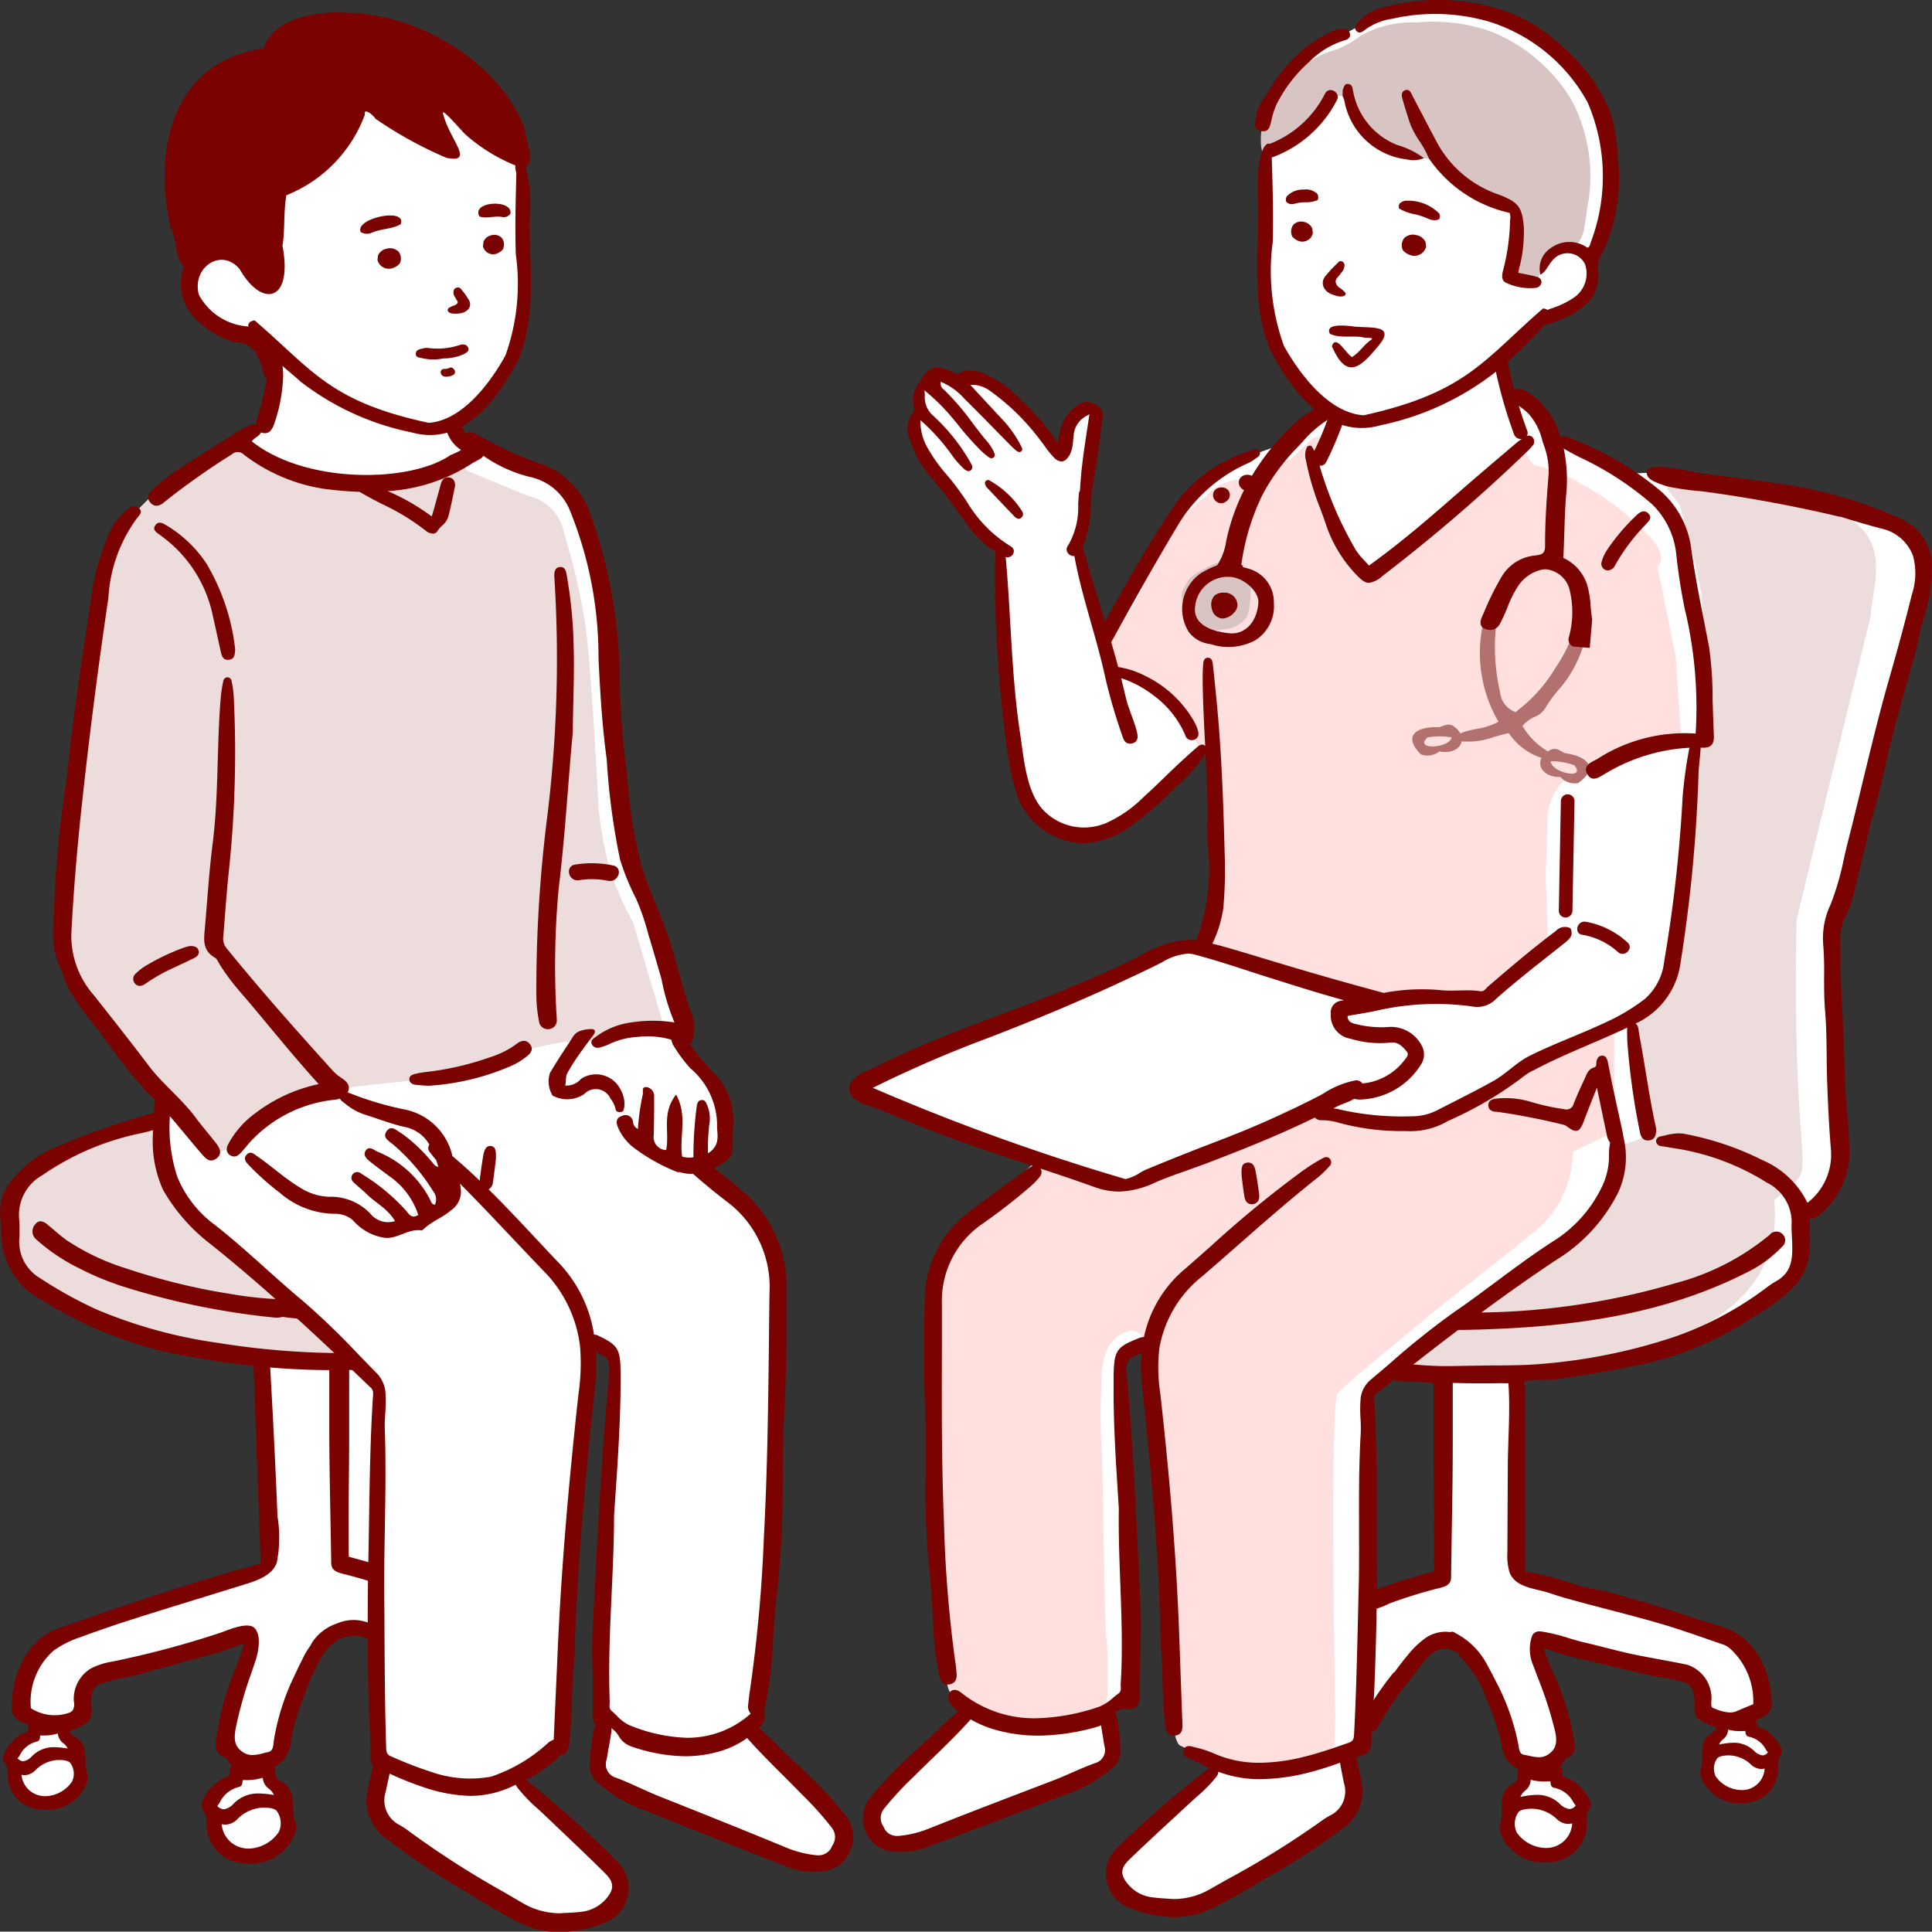
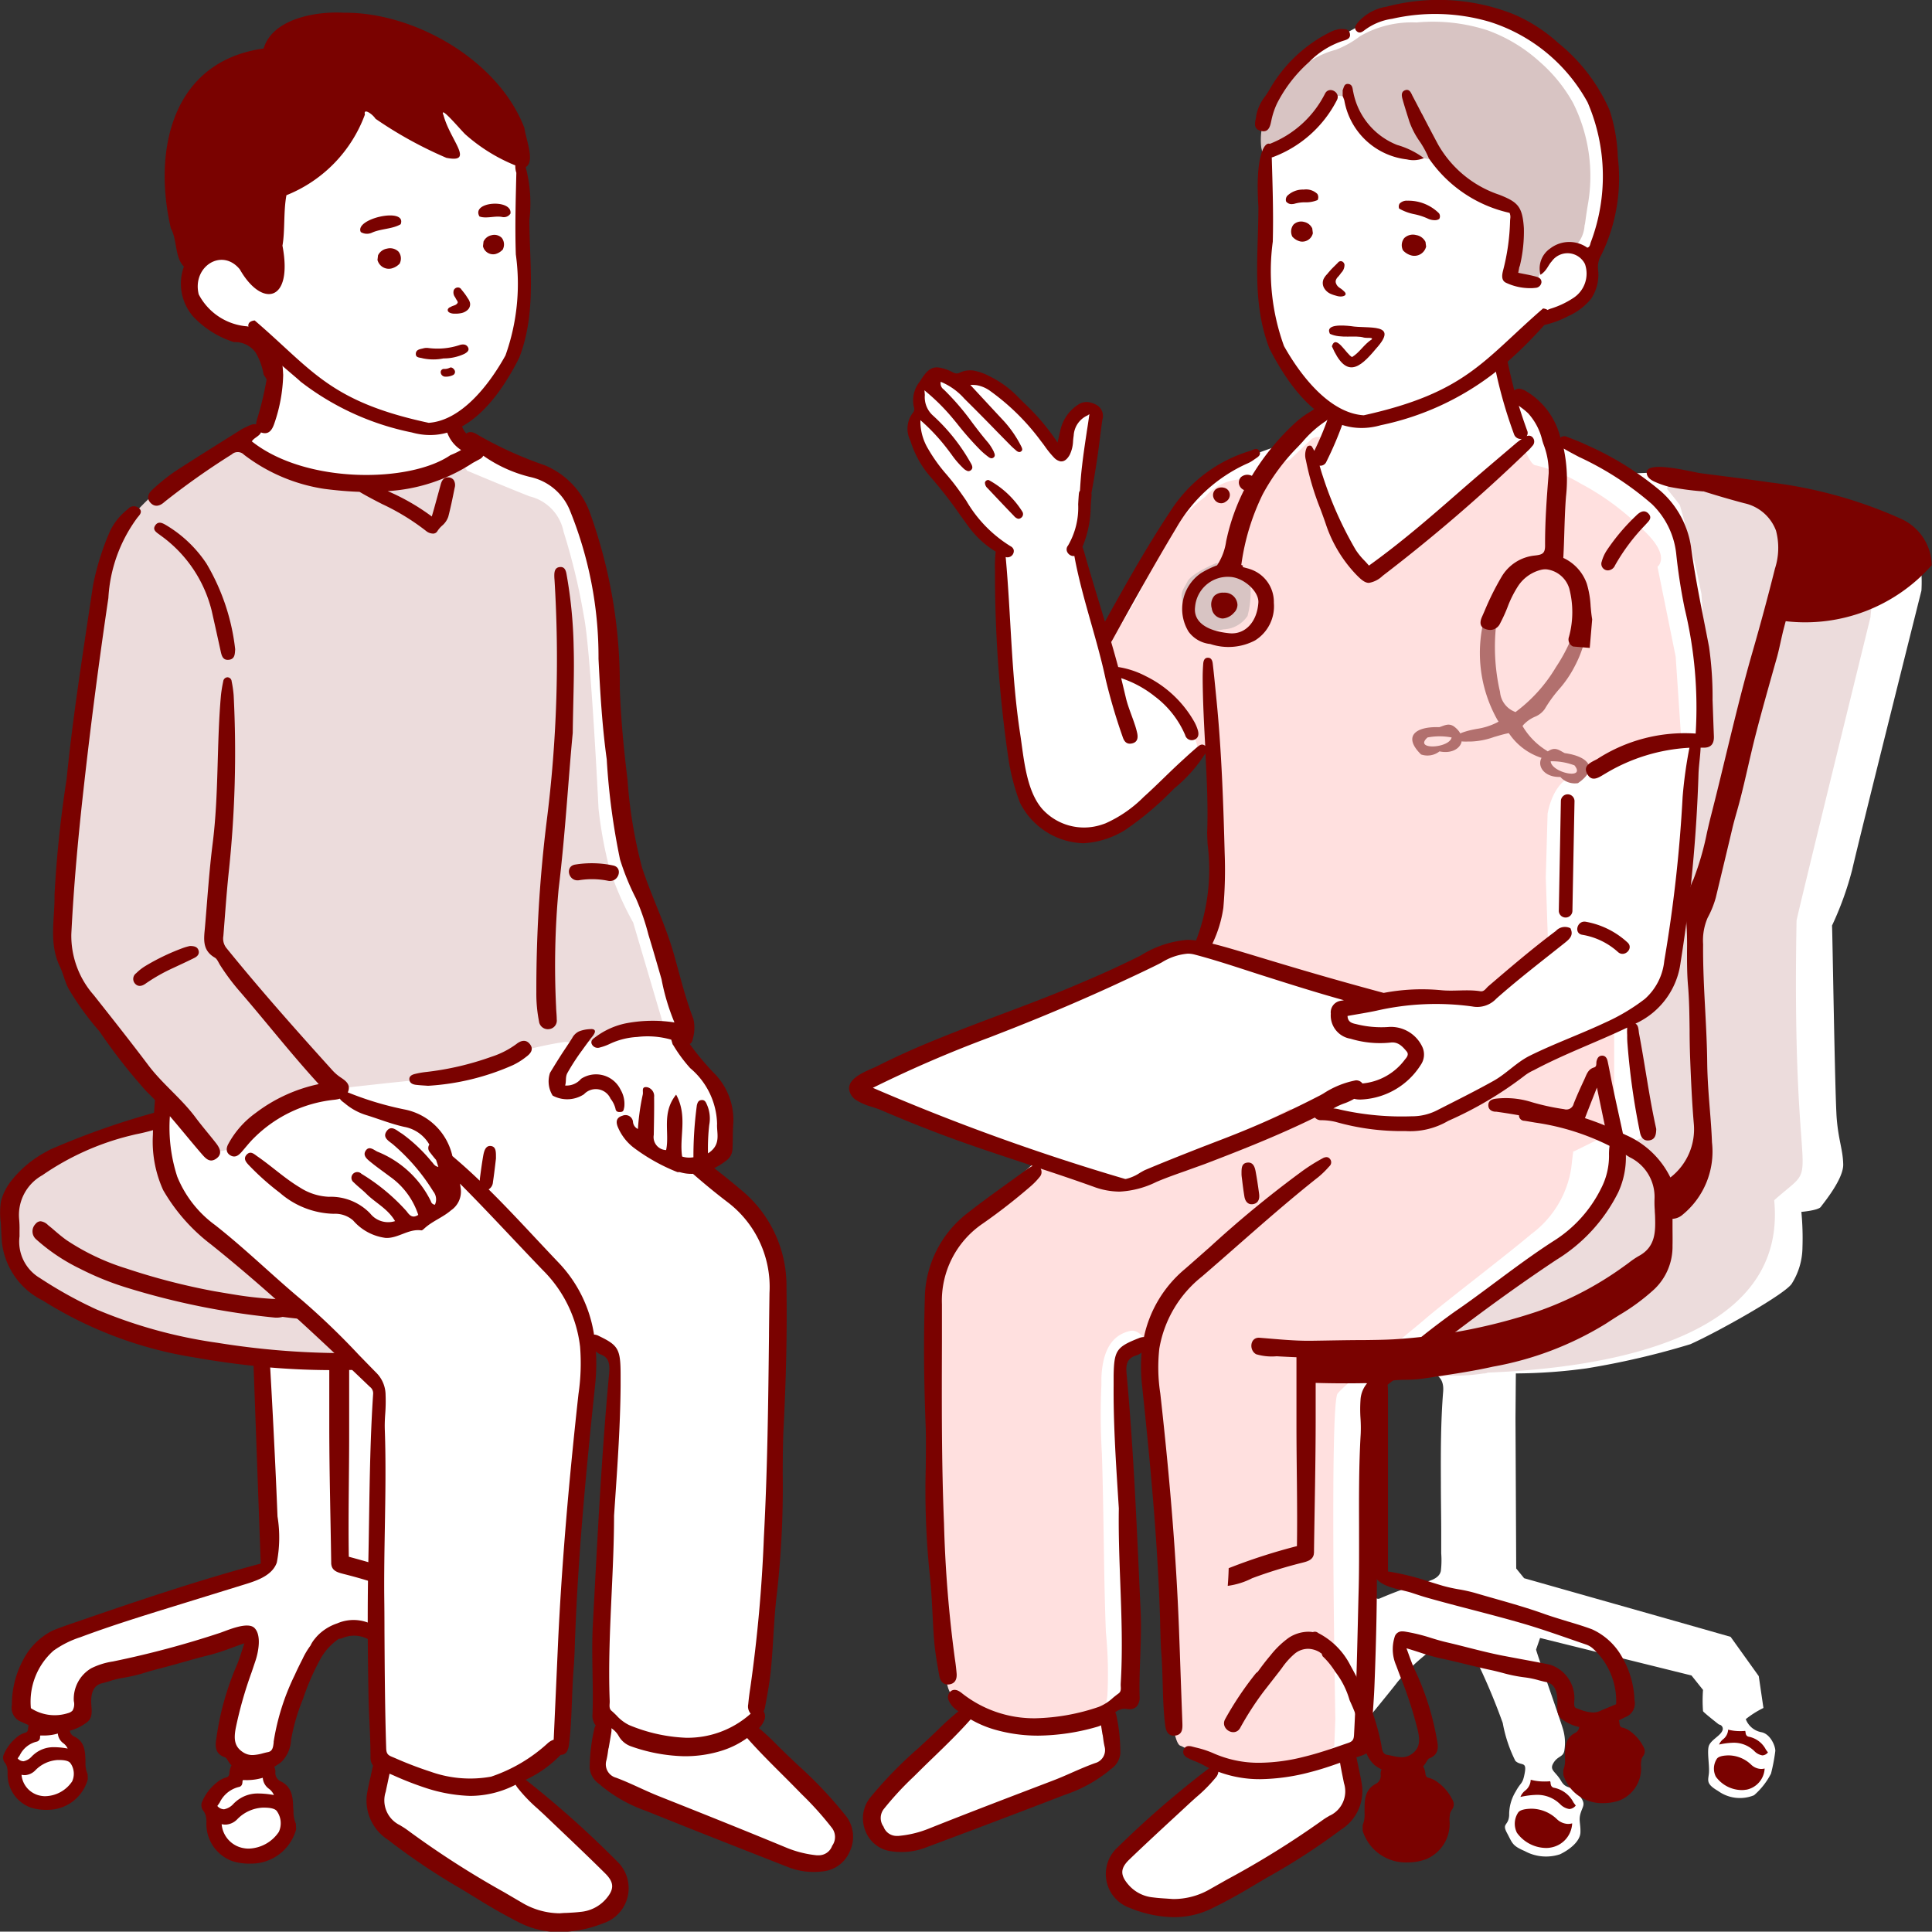
<svg xmlns="http://www.w3.org/2000/svg" width="85" height="84.985" viewBox="0 0 85 84.985">
  <rect x="0" y="0" width="85" height="84.985" fill="#333333" stroke="none" />
  <g id="Group_60119" data-name="Group 60119" transform="translate(-1103 -7154.015)">
    <g id="Group_59854" data-name="Group 59854" transform="translate(1103 7154.015)">
      <g id="医者" transform="translate(37.356)">
        <path id="白" d="M667.424,26.572a2.115,2.115,0,0,0-1.27-.857c-.175-.048-6.027-1.507-6.027-1.507l-4.141-.6s-1.3.063-1.348.032-2.633-1.364-2.633-1.364l-.509.174a11.367,11.367,0,0,0-.761-1.586,6.409,6.409,0,0,0-1.047-.476,14.161,14.161,0,0,1-.57-1.761s1.729-1.65,1.808-1.745.745-.1,1.109-.365a10.84,10.84,0,0,0,1.143-1.221,2.013,2.013,0,0,1,.063-1.221,8.94,8.94,0,0,0,.507-1.729c.175-.682.54-3.141-.111-4.521A6.764,6.764,0,0,0,651.577,4.9a9.808,9.808,0,0,0-3.427-1.666,7.16,7.16,0,0,0-2.22-.127c-.7.127-1.238.174-1.238.174a6.615,6.615,0,0,0-1.538.555,12.858,12.858,0,0,1-1.4.73,5.837,5.837,0,0,0-2.125,1.824c-.4.825-.92,1.19-.873,1.777s.095.952.095,1.3-.031,4.077-.031,4.077a20.352,20.352,0,0,0-.016,2.855,5.984,5.984,0,0,0,.856,2.475c.476.428,1.6,1.761,1.793,1.872s-.333.412-.476.587-1.237.983-1.237.983-1.173.381-1.649.6a4.178,4.178,0,0,0-1.634.9,11.024,11.024,0,0,0-2.078,2.379c-.492.872-2.729,4.79-2.729,4.79l-1.174-4.124a16.571,16.571,0,0,0,.4-1.888c.174-1.126.492-4.077.492-4.077l-.381-.159a.969.969,0,0,0-.666.444,3.588,3.588,0,0,0-.349,1,.607.607,0,0,1-.349.46l-1.571-1.919a2.848,2.848,0,0,0-1.713-1.206c-1.047-.159-.92.1-1.444-.048s-.618-.206-.792,0-.333.032-.46.381a1.762,1.762,0,0,0-.111.809c0,.365-.19.143-.175.666a2.574,2.574,0,0,0,.413,1.38c.27.412,1.174,1.729,1.174,1.729s1,1.412,1.269,1.666.889.841.889.841l.634,8.8a7.564,7.564,0,0,0,.6,2.332,2.843,2.843,0,0,0,1.443,1.3,3.425,3.425,0,0,0,2.11.016,11.664,11.664,0,0,0,2.236-1.681c.413-.46,1.808-1.84,1.808-1.84l.524-.063s.222,2.808.222,3.569a25.031,25.031,0,0,1-.238,4.267,3.094,3.094,0,0,1-.46.9s.047-.238-1.016-.048a20.652,20.652,0,0,0-3.822,1.792l-6.218,2.4L621.1,50.429l-.191.428.747.4,7.169,2.713a1.719,1.719,0,0,1-.222.508c-.143.19-3.093,2.221-3.475,2.776a2.748,2.748,0,0,0-.935,2.268c-.111,1.745.126,12.357.126,12.357l.492,4.521a4.649,4.649,0,0,0,.428,1.158c.19.206.4.428.238.761s-3.553,3.537-3.728,3.823-.587.444-.35.872.35.73.873.9a9.39,9.39,0,0,0,2.7-.476L631.035,81l1.063-.825s.063-.809.063-.888-.344-1.3-.344-1.3a3.775,3.775,0,0,1,.868-.338c.206,0,.285-.6.253-1.047s-.27-7.455-.27-7.455l-.254-6.329.175-.523.6-.206.635-.206a16.064,16.064,0,0,0,0,2.713c.143.92.333,3.839.333,3.839l.571,10.311a4.212,4.212,0,0,0,.808,1.19c.333.206.952.508.952.508l-.063.476L634.62,82.5s-2.506,2.078-2.506,2.443a1.309,1.309,0,0,0,.3,1,1.69,1.69,0,0,0,1.3.809,4.017,4.017,0,0,0,2.571-.206c.856-.444,5.488-3.284,5.488-3.284a1.511,1.511,0,0,0,.919-1.031,6.389,6.389,0,0,0-.32-2.28l.638-.258.143-1.047s1.253-1.523,1.476-1.824a8.93,8.93,0,0,1,1.919-1.7,1.919,1.919,0,0,1,1.459.555,28.042,28.042,0,0,1,1.253,2.95,6.146,6.146,0,0,0,.555,1.666c.254.238.508,0,.413.524s-.159.381-.4.825a1.943,1.943,0,0,0-.286,1.047c-.031.476-.333.333-.095.777s.222.555.777.793a1.955,1.955,0,0,0,1.554.143c.429-.206.889-.571.9-.968s-.094-.539.017-.872.237-.381-.111-.809-.523-.175-.762-.587-.523-.46-.334-.777.413-.254.477-.523a2.116,2.116,0,0,0-.032-.888c-.062-.286-1.222-3.537-1.206-3.585s.175-.508.175-.508l6.662,1.65.507.635a6.212,6.212,0,0,0,0,.936c.048.079.7.587.7.587a.19.19,0,0,1,.143.286c-.111.238-.54.412-.6.7s.047.841.016,1.158-.143.46.4.777a1.639,1.639,0,0,0,1.586.19,3.185,3.185,0,0,0,.746-.952,8.111,8.111,0,0,0,.19-1c0-.222-.222-.761-.634-.825a.913.913,0,0,1-.666-.571,4.21,4.21,0,0,1,.777-.492l-.206-1.4-1.238-1.729-2.458-.7L650.2,72.256l-.348-.428-.032-6.615.016-1.967a23.653,23.653,0,0,0,3.108-.222,34.869,34.869,0,0,0,4.569-1.063c1.206-.539,4.235-2.237,4.473-2.681a3.036,3.036,0,0,0,.46-1.586,12.042,12.042,0,0,0-.048-1.555s.746-.063.857-.222,1-1.221.984-1.872-.207-1.047-.286-2.015-.19-8.439-.207-8.487a14.046,14.046,0,0,0,.888-2.459c.3-1.332,3.046-12.278,3.046-12.278A6.538,6.538,0,0,0,667.424,26.572ZM646.638,64.044c-.107,1.327-.106,2.659-.1,3.991,0,.688.012,1.376.015,2.064q0,.534,0,1.069a3.945,3.945,0,0,1-.017.771c-.081.373-.577.451-.887.547a16.9,16.9,0,0,0-1.8.661c-.177.078-.315-.167-.321-.309-.076-1.669-.168-3.336-.25-5-.036-.726.019-1.455-.022-2.18a2.465,2.465,0,0,1,.156-1.476.209.209,0,0,1,.052-.054,2.453,2.453,0,0,1,1.191-1.007.178.178,0,0,1,.217.059C645.637,63.13,646.722,63,646.638,64.044Z" transform="translate(-620.501 -2.821)" fill="#fff" />
        <g id="塗り" transform="translate(0.856 0.96)">
          <g id="靴" transform="translate(0 74.172)">
            <path id="Path_185558" data-name="Path 185558" d="M631.121,959.073a17.211,17.211,0,0,0-2.462,2.276,20.032,20.032,0,0,0-1.57,1.825c-.318.595-.764.5-.339,1.205s.3.705,1.04.705a12.219,12.219,0,0,0,3.438-.977c.807-.382,4.2-1.7,4.86-2.03s1.061-.283,1.125-.834a16.032,16.032,0,0,0,.008-1.746l-.2-.271s.043.148-.741.382a2.735,2.735,0,0,1-1.507.276,5.082,5.082,0,0,1-1.953-.128A10.555,10.555,0,0,1,631.121,959.073Z" transform="translate(-626.575 -959.073)" fill="#fff" />
            <path id="Path_185559" data-name="Path 185559" d="M768.866,985.085s-.318.364-.679.7a20.169,20.169,0,0,0-2.1,1.823c-.934,1-1.273.871-1.57,1.57a1.341,1.341,0,0,0,0,1.38c.19.319.255.553,1.146.723a4.089,4.089,0,0,0,2.143,0,7.67,7.67,0,0,0,3.014-1.466c1.146-.849,4.012-2.588,4.012-2.758a2.6,2.6,0,0,0,0-1.1,11.577,11.577,0,0,0-.276-1.337,10,10,0,0,1-1.825.614,6.114,6.114,0,0,1-2.377.212A4.275,4.275,0,0,1,768.866,985.085Z" transform="translate(-753.539 -982.618)" fill="#fff" />
          </g>
          <path id="椅子" d="M947.019,276.2c.154-2.182,1.812-5.029-6.183-5.622a5.025,5.025,0,0,1-.652-.235c-.66-.06-1.319-.11-1.98-.126-.05.113-.1.226-.136.342.188.239.385.473.565.715q.554,1.945.953,3.927c0,.014,0,.028,0,.042a48.284,48.284,0,0,1,.1,4.915c-.006.39,0,.781.008,1.171a.828.828,0,0,0-.174.006.4.4,0,0,0-.383.383q-.155,3-.313,6c-.041.8-.072,1.593-.133,2.382a11.375,11.375,0,0,0-.234,1.419,1.6,1.6,0,0,1-.6,1l-.474.483c-.125.127-.3.39-.473.449a.479.479,0,0,0-.089.042.314.314,0,0,0-.32.364q.255,2.567.748,5.1a4.343,4.343,0,0,1-.962.409.423.423,0,0,0-.44.363q-.089.665-.2,1.326c-.206.4-.424.793-.624,1.195l-.011.026q-.658.661-1.365,1.272a.329.329,0,0,0-.125.274c-1.218,1.351-3.217,2.085-4.6,3.244a.45.45,0,0,0-.326.107q-.964.842-1.988,1.607a.389.389,0,0,0,.091.7,4.744,4.744,0,0,0,1.726.086,7.828,7.828,0,0,0,1.563-.089.4.4,0,0,0,.194-.037c4.492-.179,13.222-1.212,12.6-7.584,2.233-1.986.746.564.984-12.309C943.98,288.56,947.017,276.206,947.019,276.2Z" transform="translate(-902.937 -250.011)" fill="#ecdcdc" />
          <g id="診察衣" transform="translate(2.707 18.273)">
            <path id="Path_185560" data-name="Path 185560" d="M691.226,582.135V577.6c-.51.218-2.082.822-2.6,1.035a12.879,12.879,0,0,0-2.265,1.265,21.855,21.855,0,0,1-2.158,1.257,5,5,0,0,1-2.335.663.639.639,0,0,1-.32-.1,1.667,1.667,0,0,1-.536.107c-.425,0-2.25-.213-2.706-.274a7.693,7.693,0,0,1-1.336-.425s-2.307,1.206-2.639,1.394-3.128,1.162-3.643,1.405a3.743,3.743,0,0,1-1.312.489,3.647,3.647,0,0,1-1.854-.367c-.371-.152-1.8-.55-1.8-.55s-.962.849-1.63,1.562-1.812,1.151-2.224,2.033-.666.406-.7,1.83a32.357,32.357,0,0,0,0,3.53c.1,1.723.19,9.279.19,9.279l.507,4.337a1.3,1.3,0,0,0,.477,1.15,3.48,3.48,0,0,0,.762.576,3.39,3.39,0,0,0,1.319.345c.63.065,1.263.1,1.9.111a4.558,4.558,0,0,0,2.279-.327,2.507,2.507,0,0,0,.327-.988,18.574,18.574,0,0,0-.067-2.787c-.052-1.319-.073-2.638-.093-3.958-.02-1.292-.04-2.583-.082-3.875a29.322,29.322,0,0,1-.022-3.037c0-.106,0-.214,0-.321.042-.9.285-1.837,1.267-2.055.421-.095.786.512.859.83a.9.9,0,0,1-.039.562,15.53,15.53,0,0,0,.258,3.093c.2,1.5.328,3.7.385,5.316s.231,3.053.231,4.879.228,3.476.513,3.569,2.14,1.313,2.939,1.191,2.254-.641,2.853-.762a2.756,2.756,0,0,0,.979-.4l.047-1.2s-.259-13.866.1-14.322,3.1-2.63,3.883-3.308,3.579-2.808,4.634-3.706a4.458,4.458,0,0,0,1.76-2.892c.122-1.067.1-.739.1-.739Z" transform="translate(-661.127 -551.582)" fill="#ffe0df" />
            <path id="Path_185561" data-name="Path 185561" d="M783.275,255.174l-.8-3.955s.643-.47-.694-1.679a11.317,11.317,0,0,0-2.687-1.981,7.01,7.01,0,0,0-1.969-.8c-.258,0-.549-.875-.549-.875l-.033-.041a4.471,4.471,0,0,1-.687.835.347.347,0,0,0-.141.059,26.206,26.206,0,0,0-3.635,3.031.347.347,0,0,0-.084.13q-.464.342-.93.678a6.4,6.4,0,0,1-1.434.9,3.755,3.755,0,0,1-1.059-1.469,27.669,27.669,0,0,1-1.189-3.045c.129-.325.51-1.449.51-1.449h-.449a1.579,1.579,0,0,0-.174.073l-.976.932-.437.11a6.572,6.572,0,0,1-1.8.749,2.194,2.194,0,0,0-1.478.763,5.853,5.853,0,0,0-1.634,1.833c-.721,1.159-1.055,2.108-1.672,3.139s-1.2,1.93-1.2,1.93l.167.858a3.415,3.415,0,0,1,2.752,1.168,5.54,5.54,0,0,1,1,1.357,4.835,4.835,0,0,1,.315,1.048,2.3,2.3,0,0,1,.182-.219c.188-.2.378.193.36.342a9.707,9.707,0,0,0,.044,1.189c0,.4,0,.8-.007,1.2-.014.813,0,1.621.023,2.434a13.483,13.483,0,0,1-.1,2.423,3.513,3.513,0,0,1-.271,1.016c-.019.037-.04.073-.061.108,1.107-.023,2.1.652,3.124,1a30.628,30.628,0,0,1,3.281,1.128l1.057.323s1.913-.22,3.137-.22,2.1-.1,2.1-.1l2.49-2.048-.107-3.154.079-2.8s.181-1.306,1.073-1.669a24.461,24.461,0,0,1,3.7-1.1,6.583,6.583,0,0,0,.867-.115l.264-.056Z" transform="translate(-750.471 -245.517)" fill="#ffe0df" />
          </g>
          <g id="聴診器" transform="translate(13.774 23.814)">
            <g id="Group_59847" data-name="Group 59847" transform="translate(10.149 1.609)">
              <g id="Group_59846" data-name="Group 59846" transform="translate(0 5.495)">
                <path id="Path_185562" data-name="Path 185562" d="M932.355,408.253c-.807-.79-.258-1.239.8-1.2.229-.071.411-.194.649-.031.722.538.22,1.278-.637,1.095A.859.859,0,0,1,932.355,408.253Zm1.347-.747a2.813,2.813,0,0,0-1.063,0C932.009,408.069,933.594,407.992,933.7,407.506Z" transform="translate(-931.969 -406.938)" fill="#b2706e" />
                <path id="Path_185563" data-name="Path 185563" d="M1004.694,421.864c-.875.036-1.245-.779-.442-1.187.261-.121.421.031.635.139,1.047.144,1.512.679.583,1.321A.856.856,0,0,1,1004.694,421.864Zm.623-.508a2.785,2.785,0,0,0-1.047-.181C1004.293,421.672,1005.843,422.015,1005.317,421.356Z" transform="translate(-998.181 -419.56)" fill="#b2706e" />
              </g>
              <path id="Path_185564" data-name="Path 185564" d="M961.8,343.8a1.122,1.122,0,0,1-.2-.047l-.029-.009a2.737,2.737,0,0,1-1.375-1.022l-.046-.059-.081.017c-.193.041-.38.1-.562.152a3.344,3.344,0,0,1-1.014.2l-.136,0a1.772,1.772,0,0,1-.191,0,.2.2,0,0,1-.214-.163c-.046-.161.045-.2.316-.283l.038-.011c.144-.042.3-.074.449-.1a2.9,2.9,0,0,0,.862-.271l.087-.048-.052-.078a6,6,0,0,1-.519-4.661,1.171,1.171,0,0,1,.483-.623.719.719,0,0,1,.072.489,8.834,8.834,0,0,0,.05,3.436c.011.042.02.085.03.128a1.026,1.026,0,0,0,.609.859l.072.031.058-.045a6.737,6.737,0,0,0,1.719-1.929,7.465,7.465,0,0,0,1.018-2.27c.016-.08.046-.087.178-.089.034,0,.067,0,.1,0a.216.216,0,0,1,.041,0c.073.006.089.093.089.165a5.2,5.2,0,0,1-.608,2.172,4.894,4.894,0,0,1-.687,1,5.908,5.908,0,0,0-.623.864.981.981,0,0,1-.44.341,1.511,1.511,0,0,0-.5.356l-.037.046.03.051a3.136,3.136,0,0,0,1.025,1.029c.189.125.17.226.127.308A.119.119,0,0,1,961.8,343.8Z" transform="translate(-955.908 -336.791)" fill="#b2706e" />
            </g>
            <path id="Path_185565" data-name="Path 185565" d="M803.934,316.246s-1.087.441-1.269.813-.362.453-.182,1.034.229.708.641.929a1.664,1.664,0,0,0,1.124.139,1.324,1.324,0,0,0,1.063-.593,4.205,4.205,0,0,0,.134-1.173s-.049-.709-.447-.906a2.493,2.493,0,0,0-.918-.244Z" transform="translate(-802.409 -316.246)" fill="#d8c4c3" />
          </g>
          <path id="髪の毛" d="M860.344,15.814a6.757,6.757,0,0,0-1.461-1.8,6.923,6.923,0,0,0-2.3-1.389,7.791,7.791,0,0,0-3.125-.344,4.564,4.564,0,0,0-2.479.6,4.3,4.3,0,0,1-1.068.6,3.806,3.806,0,0,0-1.846,1.107c-.524.757-1.028,1.107-1.2,1.67a2.872,2.872,0,0,0-.232,1.554.6.6,0,0,1,.031.193c.2-.074.406-.128.6-.213a4.043,4.043,0,0,0,.9-.541,10.93,10.93,0,0,0,1.474-1.482.465.465,0,0,1,.273-.239c.286-.1.646.154.8.376a1.264,1.264,0,0,1,.194.438l0,.005c.077.1.159.2.24.3a4.572,4.572,0,0,0,.474.569,4.124,4.124,0,0,0,1.705,1,3.437,3.437,0,0,1,1.176.218,7.4,7.4,0,0,1,.767.664,7.6,7.6,0,0,0,.961.55,6.293,6.293,0,0,1,.93.67l.016.014.043.009a.96.96,0,0,1,.559.477.35.35,0,0,0-.019.109,15.162,15.162,0,0,1-.171,2.226.364.364,0,0,0,.229.428.631.631,0,0,0,.825.1c.392-.283.273-.874.7-1.147.349-.225.837-.179,1.152-.463a1.4,1.4,0,0,0,.36-.865.647.647,0,0,0,.026-.115c.031-.226.066-.482.115-.774A7.193,7.193,0,0,0,860.344,15.814Z" transform="translate(-829.35 -12.252)" fill="#d8c4c3" />
        </g>
        <g id="アウトライン">
          <g id="Group_59848" data-name="Group 59848" transform="translate(0 15.774)">
            <path id="Path_185566" data-name="Path 185566" d="M634.427,676.792a.944.944,0,0,0,.434-.689,7.766,7.766,0,0,0-.169-1.664.531.531,0,0,0-.055-.156.654.654,0,0,1,.409-.157.564.564,0,0,1,.085.007.9.9,0,0,0,.131.011h0a.424.424,0,0,0,.316-.116.607.607,0,0,0,.13-.448c-.014-.572.008-1.155.028-1.718.024-.667.05-1.356.018-2.036q-.03-.641-.059-1.285c-.136-3-.277-6.112-.559-9.158-.039-.421.022-.688.448-.81a.618.618,0,0,0,.212-.12,7.347,7.347,0,0,0,.019,1.427c.336,3.18.7,6.876.8,10.511,0,.087,0,.174.007.26.008.338.016.688.042,1.03.034.438.047.886.059,1.319.016.6.034,1.229.11,1.841.025.2.091.468.38.468a.48.48,0,0,0,.078-.006c.318-.047.307-.337.3-.548q-.058-1.554-.112-3.111l-.039-1.066c-.122-3.123-.382-6.4-.82-10.318a7.518,7.518,0,0,1-.044-1.979,5.137,5.137,0,0,1,1.876-3.171c.523-.451,1.053-.914,1.563-1.363,1.154-1.012,2.347-2.06,3.573-3.027a3.951,3.951,0,0,0,.434-.423l.041-.044a.23.23,0,0,0,.018-.32.191.191,0,0,0-.151-.077.363.363,0,0,0-.164.049,8.033,8.033,0,0,0-1.02.654l-.065.047a48.154,48.154,0,0,0-3.836,3.166c-.371.329-.754.668-1.135,1a5.336,5.336,0,0,0-1.81,3c-.009,0-.018,0-.027,0a.586.586,0,0,0-.207.052c-.978.386-1.08.54-1.1,1.647,0,.074,0,.147,0,.222s0,.133,0,.2c-.013,1.608.091,3.245.191,4.828l.038.59c-.018,1.082.023,2.188.063,3.256.054,1.454.11,2.955.021,4.437a1.062,1.062,0,0,0,0,.13c.008.123.015.241-.1.321-.082.059-.164.125-.242.189a2.038,2.038,0,0,1-.627.4,9.228,9.228,0,0,1-2.781.5,5.11,5.11,0,0,1-3.258-1.119.789.789,0,0,0-.143-.091.388.388,0,0,0-.162-.04.274.274,0,0,0-.2.093.336.336,0,0,0-.053.379,1.02,1.02,0,0,0,.351.418c.023.019.047.037.071.055-.262.219-.527.445-.771.687-.33.325-.675.643-1.01.951a17.935,17.935,0,0,0-2.119,2.184,1.457,1.457,0,0,0-.187,1.443,1.406,1.406,0,0,0,1.09.885,3.341,3.341,0,0,0,.5.038,2.909,2.909,0,0,0,1.026-.182c1.959-.733,4.047-1.518,6.145-2.33a6.222,6.222,0,0,0,1.944-1.056Zm-.687-.272c-.344.123-.681.271-1.006.413-.269.119-.547.241-.826.347l-.177.068c-1.739.664-3.539,1.35-5.3,2.052a4.632,4.632,0,0,1-1.337.32c-.026,0-.051,0-.075,0a.61.61,0,0,1-.576-.408.642.642,0,0,1,.007-.769,13.728,13.728,0,0,1,1.318-1.429l.241-.238c.222-.221.458-.449.667-.65.539-.521,1.093-1.061,1.6-1.634a4.709,4.709,0,0,0,1.058.45,6.89,6.89,0,0,0,1.916.266,9.638,9.638,0,0,0,2.574-.384,1.1,1.1,0,0,0,.188-.07c.01.063.02.125.03.187l.034.213.008.02c.007.046.014.094.021.142a3.489,3.489,0,0,0,.063.373A.592.592,0,0,1,633.74,676.519Z" transform="translate(-622.927 -614.721)" fill="#7a0200" />
            <path id="Path_185567" data-name="Path 185567" d="M782.657,596.4a1.563,1.563,0,0,0-.032-.2c-.144-.66-.29-1.32-.431-1.981-.077-.363-.14-.729-.219-1.091-.029-.135-.1-.258-.265-.244-.139.012-.193.121-.223.244-.023.1.025.234-.11.274-.273.079-.332.326-.431.536-.163.348-.323.7-.464,1.056a.329.329,0,0,1-.42.243,10.167,10.167,0,0,1-1.435-.312,3.79,3.79,0,0,0-1.533-.154c-.182.019-.364.073-.368.286s.178.3.358.292a28.664,28.664,0,0,1,2.917.566.425.425,0,0,1,.209.1c.386.285.533.237.708-.227s.363-.933.586-1.5c.161.772.295,1.421.432,2.069a.746.746,0,0,0,.147.35,2.747,2.747,0,0,0-.047.57,3.108,3.108,0,0,1-.35,1.45,5.724,5.724,0,0,1-2.124,2.332c-.858.555-1.69,1.172-2.493,1.769-.593.44-1.206.9-1.825,1.321a34.556,34.556,0,0,0-2.819,2.25c-.289.247-.587.5-.883.75a1.233,1.233,0,0,0-.44.9,5.827,5.827,0,0,0,0,.778,6.388,6.388,0,0,1,.009.7c-.081,1.361-.076,2.745-.072,4.084,0,.927.007,1.886-.019,2.827-.013.474-.023.946-.035,1.42-.039,1.606-.078,3.268-.167,4.9-.011.2-.049.292-.259.363l-.182.062c-.569.2-1.158.4-1.752.544a8.213,8.213,0,0,1-1.953.266,4.92,4.92,0,0,1-2.083-.437,4.38,4.38,0,0,0-.733-.235l-.163-.042a.532.532,0,0,0-.137-.02.229.229,0,0,0-.23.149c-.044.106-.049.259.184.377.1.051.208.1.31.138a3.831,3.831,0,0,1,.364.167c.089.049.177.1.267.139a1.149,1.149,0,0,0-.1.072,42.442,42.442,0,0,0-3.936,3.415,1.583,1.583,0,0,0,.558,2.67,5.248,5.248,0,0,0,1.921.4,3.773,3.773,0,0,0,1.674-.388c.563-.276,1.138-.589,1.709-.931q.382-.229.768-.454a28.709,28.709,0,0,0,3.2-2.078,2,2,0,0,0,.929-1.906c-.039-.282-.1-.564-.161-.839l0-.018c-.024-.107-.048-.216-.069-.324-.006-.03-.014-.062-.023-.093l.214-.073c.309-.1.437-.258.441-.537.008-.48.042-.967.075-1.439.025-.357.051-.728.065-1.091.085-2.165.119-3.951.105-5.623-.006-.6-.007-1.21-.007-1.8,0-1.7,0-3.461-.11-5.19a.316.316,0,0,1,.161-.3c2.326-1.846,5.043-3.972,7.862-5.841a7.3,7.3,0,0,0,2.717-2.97,3.685,3.685,0,0,0,.238-2.377C782.675,596.478,782.668,596.44,782.657,596.4Zm-12.9,29.912-.082.049-.01.006a2.686,2.686,0,0,0-.239.155,39.075,39.075,0,0,1-4.182,2.6l-.038.021-.774.438a3.2,3.2,0,0,1-1.577.407l-.281-.02c-.2-.012-.407-.026-.607-.053a1.628,1.628,0,0,1-1.049-.528c-.4-.447-.393-.747.016-1.14.651-.626,1.325-1.249,1.977-1.852q.332-.306.662-.613c.1-.091.2-.182.3-.272a6.577,6.577,0,0,0,.841-.844l.01-.012a.459.459,0,0,0,.125-.265,5.18,5.18,0,0,0,1.854.325h0a9,9,0,0,0,2.2-.313c.442-.112.878-.259,1.3-.409.032.2.071.391.109.581q.032.158.063.316A1.18,1.18,0,0,1,769.761,626.314Z" transform="translate(-748.602 -562.212)" fill="#7a0200" />
            <path id="Path_185568" data-name="Path 185568" d="M836.025,653.685c.027.223.058.475.1.722.037.211.152.332.317.332a.393.393,0,0,0,.073-.007c.2-.038.288-.2.256-.446-.051-.388-.1-.7-.154-.992-.034-.182-.1-.39-.322-.39a.374.374,0,0,0-.063.006c-.237.038-.235.251-.235.476v.042C836,653.51,836.015,653.6,836.025,653.685Z" transform="translate(-818.731 -617.531)" fill="#7a0200" />
            <path id="Path_185569" data-name="Path 185569" d="M1020.642,521.168s0,0,0,0l.007,0Z" transform="translate(-988.915 -496.115)" fill="#284a66" />
            <path id="Path_185570" data-name="Path 185570" d="M1026.386,518.943c.283.257.706-.163.42-.42a3.652,3.652,0,0,0-1.839-.913c-.376-.065-.535.508-.158.573A3.093,3.093,0,0,1,1026.386,518.943Z" transform="translate(-992.557 -492.831)" fill="#7a0200" />
            <path id="Path_185571" data-name="Path 185571" d="M692.139,269.58a.1.1,0,0,0-.042-.015h-.014a.149.149,0,0,0-.133.108.327.327,0,0,0,.12.258c.349.369.754.8,1.161,1.221a.354.354,0,0,0,.18.119h.021a.187.187,0,0,0,.1-.037.2.2,0,0,0,.064-.274A4.006,4.006,0,0,0,692.139,269.58Z" transform="translate(-685.972 -264.221)" fill="#7a0200" />
            <path id="Path_185572" data-name="Path 185572" d="M653.695,217.977c-.021-.531-.039-1.061-.058-1.592a15.61,15.61,0,0,0-.156-2.343c-.276-1.447-.589-2.884-.786-4.348a4.068,4.068,0,0,0-1.352-2.51,13.5,13.5,0,0,0-3.269-2.028c-.274-.133-.562-.24-.846-.35a.265.265,0,0,0-.286.037,3.292,3.292,0,0,0-1.406-1.98l-.05-.03a.829.829,0,0,0-.339-.143.311.311,0,0,0-.23.074q-.187-.7-.324-1.4c-.148.118-.3.237-.442.358a.613.613,0,0,1-.081.058,20.3,20.3,0,0,0,.833,2.915.306.306,0,0,0,.346.2,3,3,0,0,0-.274.206l-.441.375c-.676.575-1.376,1.17-2.057,1.765-1.342,1.175-2.564,2.228-3.933,3.213l-.026.018-.02-.024c-.065-.077-.131-.149-.2-.219a3.033,3.033,0,0,1-.36-.447,16.328,16.328,0,0,1-1.447-3.239c-.042-.122-.08-.25-.116-.375l-.027-.091h.044a.285.285,0,0,0,.254-.175,15.336,15.336,0,0,0,.74-1.744.289.289,0,0,0-.028-.275.372.372,0,0,0-.3-.145.184.184,0,1,1-.337-.138.329.329,0,0,0-.273-.158.479.479,0,0,0-.271.1c-.094.067-.192.13-.289.191a3.86,3.86,0,0,0-.549.4,10.586,10.586,0,0,0-1.971,2.391.337.337,0,0,0-.091-.034.427.427,0,0,0-.384.086.34.34,0,0,0-.083.338.375.375,0,0,0,.215.234c-.02.039-.04.077-.058.116a9.193,9.193,0,0,0-.668,1.86c-.021.092-.042.183-.062.275a2.565,2.565,0,0,1-.4,1.061,4,4,0,0,0-.708.344,1.912,1.912,0,0,0-.544,2.577,1.349,1.349,0,0,0,.953.541,2.517,2.517,0,0,0,1.97-.158,1.767,1.767,0,0,0,.827-1.654,1.517,1.517,0,0,0-1.028-1.476c-.11-.04-.229-.064-.344-.1.005-.021.01-.042.014-.062l-.074-.028a10.1,10.1,0,0,1,.941-3.107,9.076,9.076,0,0,1,1.532-2.073c.074-.077.146-.156.219-.234a4.873,4.873,0,0,1,1-.9.508.508,0,0,0,.1-.078,13.841,13.841,0,0,1-.551,1.313l-.028.06-.032-.058c-.021-.039-.042-.077-.066-.114a.156.156,0,0,0-.042-.048.109.109,0,0,0-.052-.011.158.158,0,0,0-.127.056.806.806,0,0,0-.051.584,11.921,11.921,0,0,0,.632,2.133c.081.218.163.442.239.665a5.914,5.914,0,0,0,1.306,2.2c.256.268.418.4.595.4a1.139,1.139,0,0,0,.6-.307,73.236,73.236,0,0,0,6.356-5.469,2.212,2.212,0,0,0,.232-.246.272.272,0,0,0,.026-.364.219.219,0,0,0-.173-.09.3.3,0,0,0-.1.019.247.247,0,0,0,.023-.237q-.2-.547-.37-1.1l.113.087a2.839,2.839,0,0,1,.3.249,2.678,2.678,0,0,1,.622,1.2l.045.142a3.372,3.372,0,0,1,.235,1.292c-.086,1.073-.164,2.124-.159,3.185,0,.352-.125.4-.461.437a1.915,1.915,0,0,0-1.453.935,11.963,11.963,0,0,0-.747,1.5l-.113.258c-.122.273-.075.454.141.536a.667.667,0,0,0,.176.042.483.483,0,0,0,.481-.29,6.694,6.694,0,0,0,.32-.7,4.8,4.8,0,0,1,.48-.956,1.705,1.705,0,0,1,1.01-.7.764.764,0,0,1,.243-.017,1.2,1.2,0,0,1,.987.841,4.111,4.111,0,0,1-.012,2.125.337.337,0,0,0,.164.419l.012.008.737.063.107-1.255v-.005c-.034-.191-.051-.387-.068-.576a4.148,4.148,0,0,0-.167-.986,1.968,1.968,0,0,0-1.035-1.138c.021-.381.034-.77.045-1.146.016-.51.033-1.039.073-1.552a6.661,6.661,0,0,0-.1-2.113c.222.131.451.251.679.371a13.585,13.585,0,0,1,3.2,2.071,3.575,3.575,0,0,1,1.069,2.171,24.627,24.627,0,0,0,.377,2.439,18.56,18.56,0,0,1,.48,5.487,7.088,7.088,0,0,0-4.333,1.122c-.259.141-.649.276-.434.661s.54.122.793-.022a7.985,7.985,0,0,1,3.7-1.137,19.3,19.3,0,0,0-.3,2.171,62.5,62.5,0,0,1-.807,7.205,2.581,2.581,0,0,1-.854,1.675,8.679,8.679,0,0,1-1.743,1.039c-1.088.512-2.222.918-3.3,1.45-.6.294-1.041.794-1.608,1.112-.8.447-1.619.854-2.434,1.269a2.423,2.423,0,0,1-1.167.293,12.3,12.3,0,0,1-3.153-.294,1.456,1.456,0,0,0-.3-.052c.054-.029.109-.057.163-.086a2.9,2.9,0,0,1,.364-.151,2.624,2.624,0,0,0,.388-.185,1.061,1.061,0,0,0,.326.029,3.267,3.267,0,0,0,2.606-1.525.8.8,0,0,0,.05-.825,1.527,1.527,0,0,0-1.425-.843,4.5,4.5,0,0,1-1.478-.126c-.169-.035-.361-.086-.37-.356.435-.079.859-.143,1.279-.233a11.725,11.725,0,0,1,4.206-.185,1.15,1.15,0,0,0,1.061-.344c.968-.857,2-1.647,3.009-2.452.223-.177.4-.341.251-.645a.538.538,0,0,0-.639.118c-1.026.769-2,1.6-2.974,2.435-.106.091-.181.246-.351.219-.585-.093-1.18.015-1.759-.05a8.964,8.964,0,0,0-2.492.123h0c-2.489-.67-4.212-1.192-5.473-1.573-.892-.27-1.547-.468-2.064-.594a5.408,5.408,0,0,0,.482-1.575,19.108,19.108,0,0,0,.058-2.416c-.053-2.034-.129-4.4-.356-6.7l-.017-.172c-.046-.469-.093-.953-.148-1.429-.01-.093-.032-.287-.213-.287h-.021c-.169.013-.184.2-.19.286-.017.218-.024.45-.022.691.008.974.06,1.952.111,2.9-.141-.115-.246-.034-.365.066-.143.122-.283.247-.423.373l-.218.2c-.578.525-1.121,1.09-1.7,1.608a5.549,5.549,0,0,1-1.684,1.163c-.059.022-.118.042-.177.061a2.476,2.476,0,0,1-2.6-.692c-.717-.819-.813-2.255-.973-3.3-.395-2.578-.4-5.194-.638-7.787a.425.425,0,0,0,.053.012.307.307,0,0,0,.044,0,.278.278,0,0,0,.257-.32.256.256,0,0,0-.133-.163,5.722,5.722,0,0,1-1.955-2.007c-.207-.3-.42-.607-.651-.892l-.184-.222-.008-.01a7.109,7.109,0,0,1-.839-1.163,2.374,2.374,0,0,1-.336-1.143l0-.113.085.075a8.584,8.584,0,0,1,1.111,1.205c.059.076.117.155.175.233a3.9,3.9,0,0,0,.515.6.47.47,0,0,0,.21.129h.02a.171.171,0,0,0,.113-.048c.08-.071.073-.17-.023-.323a8.342,8.342,0,0,0-1.667-2.087,1.085,1.085,0,0,1-.344-.892l-.017-.207.091.078a9.043,9.043,0,0,1,1.163,1.168l.165.2a13.706,13.706,0,0,0,1.049,1.193,3.4,3.4,0,0,0,.348.294.266.266,0,0,0,.119.057h.02a.133.133,0,0,0,.077-.026c.047-.033.1-.093.024-.239l0-.011a2.149,2.149,0,0,0-.253-.408c-.246-.286-.478-.589-.7-.883a11.219,11.219,0,0,0-1.237-1.442l-.022-.02a.321.321,0,0,1-.134-.26l0-.074.069.026a2.818,2.818,0,0,1,.98.719l.045.044c.447.443.9.9,1.328,1.341l.006.007.651.662c.076.078.161.151.246.224a.254.254,0,0,0,.124.066h.018a.123.123,0,0,0,.068-.022c.081-.054.067-.12.007-.238a4.97,4.97,0,0,0-.811-1.159c-.292-.312-.581-.625-.891-.959l-.532-.574.116,0a1.276,1.276,0,0,1,.164.012,1.423,1.423,0,0,1,.617.271A10.058,10.058,0,0,1,624.092,205c.062.078.121.158.179.239a3.988,3.988,0,0,0,.393.481.54.54,0,0,0,.287.167.252.252,0,0,0,.041,0c.133,0,.256-.1.364-.292a1.533,1.533,0,0,0,.146-.609c.006-.069.015-.154.027-.235a1.031,1.031,0,0,1,.6-.882l.092-.059-.016.107c-.033.226-.065.445-.1.658l-.006.045c-.075.5-.146.974-.2,1.448-.048.391-.075.786-.093,1.087v.015l-.006.009a.275.275,0,0,0-.042.124c-.014.148-.022.3-.032.47a3.308,3.308,0,0,1-.447,1.818.26.26,0,0,0-.042.265.324.324,0,0,0,.245.194l.036,0a.235.235,0,0,0,.041,0c.019.1.039.215.062.327.352,1.725.954,3.391,1.318,5.112a25.5,25.5,0,0,0,.738,2.5c.063.2.166.363.417.307s.27-.253.229-.453a3.381,3.381,0,0,0-.113-.4c-.13-.394-.3-.781-.392-1.183q-.1-.42-.2-.836a4.769,4.769,0,0,1,1.476.8,4.192,4.192,0,0,1,1.338,1.7.3.3,0,0,0,.393.211c.2-.069.216-.242.168-.414a1.865,1.865,0,0,0-.165-.388,4.953,4.953,0,0,0-2.122-1.994,3.916,3.916,0,0,0-1.219-.405q-.149-.552-.309-1.1c.02-.031.039-.062.057-.094.917-1.658,1.84-3.314,2.816-4.938a6.811,6.811,0,0,1,3.083-2.807,1.488,1.488,0,0,0,.333-.187c.125-.094.338-.18.226-.379-.1-.177-.275-.042-.414,0a6.3,6.3,0,0,0-3.475,2.618c-1.051,1.577-1.976,3.233-2.9,4.891-.3-.993-.608-1.983-.891-2.98-.027-.1-.057-.193-.091-.288a.134.134,0,0,1-.008-.022,4.707,4.707,0,0,0,.365-1.792c.011-.153.022-.3.036-.452a.351.351,0,0,0-.006-.1l0-.012,0-.008c.088-.468.17-.962.246-1.468.05-.333.093-.669.135-1,.032-.253.064-.506.1-.759a.553.553,0,0,0-.24-.644,1.084,1.084,0,0,0-.36-.131.739.739,0,0,0-.1-.007.644.644,0,0,0-.367.118,1.8,1.8,0,0,0-.769,1.076c-.021.085-.041.171-.065.28l-.072.311-.063-.1a9.829,9.829,0,0,0-1.409-1.643l-.3-.3a4.41,4.41,0,0,0-1.214-.872,2.425,2.425,0,0,0-.7-.252,1.185,1.185,0,0,0-.164-.012,1.028,1.028,0,0,0-.458.107.27.27,0,0,1-.121.029l-.039,0a.552.552,0,0,1-.172-.066c-.021-.011-.042-.022-.063-.031a1.919,1.919,0,0,0-.491-.159.789.789,0,0,0-.116-.009c-.272,0-.468.163-.748.624a1.306,1.306,0,0,0-.257,1.138.243.243,0,0,1-.054.243,1.149,1.149,0,0,0-.1,1.226,4.338,4.338,0,0,0,.887,1.593,18.913,18.913,0,0,1,1.292,1.662l.012.016c.137.19.272.379.412.567a4.176,4.176,0,0,0,1.146,1.035c0,.026,0,.052-.006.075a5.372,5.372,0,0,0-.024.752,56.27,56.27,0,0,0,.57,8.143,9.382,9.382,0,0,0,.529,2.079,3.229,3.229,0,0,0,2.793,1.782,3.877,3.877,0,0,0,1.835-.583,13.746,13.746,0,0,0,2.157-1.827,6.428,6.428,0,0,0,1.374-1.546c.065,1.226.12,2.39.075,3.505.006.163.013.324.019.484a8.727,8.727,0,0,1-.506,4.245,3.148,3.148,0,0,0-.39-.026,4.54,4.54,0,0,0-2.056.693c-.587.289-1.32.648-2.388,1.1-1.266.553-2.558,1.04-3.811,1.51-1.17.44-2.379.9-3.556,1.4-.672.291-1.273.571-1.836.857-.062.032-.14.066-.226.1-.422.187-1.061.47-1,.932a.687.687,0,0,0,.311.457,2.674,2.674,0,0,0,.7.3c.129.042.263.086.387.138.7.3,1.429.6,2.163.883,1.391.543,2.826,1.015,4.22,1.474l.292.1-.049.025a2.435,2.435,0,0,0-.243.156c-.26.19-.522.378-.784.566-.6.435-1.23.886-1.826,1.357a4.822,4.822,0,0,0-1.843,3.759c-.054,1.838-.042,3.546.043,5.708.012.508.006,1.081,0,1.688a36.053,36.053,0,0,0,.164,4.618c.071.593.1,1.2.131,1.789.02.406.041.826.075,1.239.042.5.128.994.228,1.543.042.231.181.368.369.368h0a.466.466,0,0,0,.1-.01c.213-.045.312-.211.29-.479-.019-.216-.043-.427-.075-.629a54.868,54.868,0,0,1-.479-5.959c-.111-2.655-.1-5.36-.092-7.977,0-.559,0-1.119,0-1.678a4.1,4.1,0,0,1,1.8-3.549,25.536,25.536,0,0,0,2.107-1.642,3.088,3.088,0,0,0,.4-.416.311.311,0,0,0,.034-.358c.776.256,1.564.521,2.338.8a3.331,3.331,0,0,0,1.138.212,4.1,4.1,0,0,0,1.621-.427l.071-.03c.4-.167.818-.314,1.225-.457.273-.1.556-.2.831-.3,1.5-.574,3.205-1.241,4.844-2.046a.343.343,0,0,0,.265.118,2.755,2.755,0,0,1,.66.078,10.553,10.553,0,0,0,3.059.4,3.307,3.307,0,0,0,1.881-.448,16.237,16.237,0,0,0,3.332-1.967,2,2,0,0,1,.435-.263c1.33-.71,2.748-1.225,4.108-1.873a2.668,2.668,0,0,0,0,.331,3.737,3.737,0,0,0,.014.4,31.071,31.071,0,0,0,.543,3.855c.042.235.158.415.421.374s.295-.266.3-.5c-.309-1.385-.489-2.794-.754-4.186-.029-.15-.016-.379-.163-.449l.021-.01a3.439,3.439,0,0,0,1.966-2.676,65.711,65.711,0,0,0,.791-8.35c.018-.37.076-.737.091-1.106l.089,0C653.562,218.5,653.708,218.322,653.695,217.977ZM633.654,212.1c-.058.856-.582,1.413-1.271,1.349-1.035-.1-1.592-.521-1.514-1.153a1.444,1.444,0,0,1,1.54-1.327C633.014,211,633.687,211.615,633.654,212.1Zm-2.491,23.959-.041.016c-.426.168-.852.335-1.277.506-.443.178-.813.33-1.166.479-.053.022-.135.069-.229.123a1.918,1.918,0,0,1-.626.275.1.1,0,0,1-.032,0,96.97,96.97,0,0,1-11.1-4.01,54.108,54.108,0,0,1,5.18-2.235l.032-.013c.447-.175.9-.349,1.34-.527,1.328-.53,2.66-1.1,3.958-1.693.647-.3,1.3-.6,1.944-.918.083-.041.167-.084.255-.13a2.574,2.574,0,0,1,1.145-.387,1.18,1.18,0,0,1,.289.036c.763.2,1.529.447,2.271.688.25.081.5.163.75.242,1.164.37,2.358.748,3.562,1.083l-.143.025a.514.514,0,0,0-.434.569,1.034,1.034,0,0,0,.87,1.1,4.418,4.418,0,0,0,1.745.17c.341-.049.535.167.72.386.107.125.024.247-.067.349a2.624,2.624,0,0,1-1.877,1.063.579.579,0,0,0-.051-.057.344.344,0,0,0-.244-.08,3.982,3.982,0,0,0-1.426.582l-.127.071a41.979,41.979,0,0,1-4.27,1.921Z" transform="translate(-615.647 -201.362)" fill="#7a0200" />
            <path id="Path_185573" data-name="Path 185573" d="M1038.785,289.554a8.662,8.662,0,0,1,1.329-1.775c.125-.15.337-.294.145-.5s-.4-.06-.551.093a9,9,0,0,0-1.279,1.513,1.741,1.741,0,0,0-.228.5.289.289,0,0,0,.265.39A.355.355,0,0,0,1038.785,289.554Z" transform="translate(-1005.087 -280.454)" fill="#7a0200" />
            <path id="Path_185574" data-name="Path 185574" d="M1014.881,451.391q.045-2.419.092-4.838a.3.3,0,0,0-.6,0l-.091,4.838A.3.3,0,0,0,1014.881,451.391Z" transform="translate(-983.057 -427.08)" fill="#7a0200" />
            <path id="Path_185575" data-name="Path 185575" d="M820.147,273.871a.337.337,0,0,0-.083.337.374.374,0,0,0,.247.246.366.366,0,0,0,.106.014.329.329,0,0,0,.2-.076h0a.341.341,0,0,0,.171-.29.323.323,0,0,0-.261-.317A.426.426,0,0,0,820.147,273.871Z" transform="translate(-804.036 -268.101)" fill="#7a0200" />
            <path id="Path_185576" data-name="Path 185576" d="M819.617,332.855a.553.553,0,0,0-.413.138.587.587,0,0,0-.132.466v.007l0,.006c0,.018.01.038.016.058a.516.516,0,0,0,.459.461.262.262,0,0,0,.037,0,.731.731,0,0,0,.482-.252.488.488,0,0,0,.155-.363.562.562,0,0,0-.568-.522Z" transform="translate(-803.134 -322.554)" fill="#7a0200" />
          </g>
          <g id="Group_59849" data-name="Group 59849" transform="translate(17.856)">
            <path id="Path_185577" data-name="Path 185577" d="M886.2,184.235c-.26-.125-.708-1.036-.888-.474.619,1.423,1.2,1,1.935.113,1.063-1.169-.35-.87-1.1-1-.341-.038-1.146-.1-.921.338.473.227,1.108.047,1.5.167.165.029.385-.018.347.072C886.711,183.69,886.536,184.03,886.2,184.235Z" transform="translate(-881.927 -168.526)" fill="#7a0200" />
            <path id="Path_185578" data-name="Path 185578" d="M864.544,124.453a.478.478,0,0,0-.471.125.5.5,0,0,0-.055.5l0,.012.01.009a.677.677,0,0,0,.344.211h0a.475.475,0,0,0,.558-.355l0-.014-.024-.193,0-.007A.511.511,0,0,0,864.544,124.453Z" transform="translate(-862.383 -114.689)" fill="#7a0200" />
            <path id="Path_185579" data-name="Path 185579" d="M926.725,131.839a.552.552,0,0,0-.523.132.5.5,0,0,0-.063.526l.006.013.009.01a.759.759,0,0,0,.384.221h0a.53.53,0,0,0,.619-.374l.007-.014-.026-.2,0-.008A.558.558,0,0,0,926.725,131.839Z" transform="translate(-919.632 -121.497)" fill="#7a0200" />
            <path id="Path_185580" data-name="Path 185580" d="M925.984,113.561a.34.34,0,0,0,.188-.055.231.231,0,0,0-.012-.249,1.91,1.91,0,0,0-1.378-.553.438.438,0,0,0-.354.128.244.244,0,0,0-.02.219,2.215,2.215,0,0,0,.682.25,2.725,2.725,0,0,1,.6.2A.723.723,0,0,0,925.984,113.561Z" transform="translate(-918.063 -103.874)" fill="#7a0200" />
            <path id="Path_185581" data-name="Path 185581" d="M862.367,106.661a.719.719,0,0,0-.6-.191.986.986,0,0,0-.727.277.274.274,0,0,0-.049.245.3.3,0,0,0,.269.116.475.475,0,0,0,.095-.013,1.6,1.6,0,0,1,.48-.065,1.318,1.318,0,0,0,.544-.1A.283.283,0,0,0,862.367,106.661Z" transform="translate(-859.621 -98.129)" fill="#7a0200" />
            <path id="Path_185582" data-name="Path 185582" d="M882.352,147.332c.043-.05.085-.1.128-.165a.489.489,0,0,0,.149-.362.184.184,0,0,0-.133-.152.156.156,0,0,0-.156.064l-.156.155c-.044.043-.088.087-.13.131s-.066.075-.1.113-.055.064-.084.1l-.007.008a.793.793,0,0,0-.154.213.442.442,0,0,0,.018.385.619.619,0,0,0,.3.269,1.422,1.422,0,0,0,.2.07l.021.006.052.015a.577.577,0,0,0,.213.02c.106-.013.168-.054.167-.116a.189.189,0,0,0-.062-.1l-.009-.008a.847.847,0,0,0-.1-.089c-.021-.018-.046-.034-.069-.049a.676.676,0,0,1-.085-.064.381.381,0,0,1-.1-.152.219.219,0,0,1-.01-.121A.378.378,0,0,1,882.352,147.332Z" transform="translate(-878.689 -135.16)" fill="#7a0200" />
            <path id="Path_185583" data-name="Path 185583" d="M931.312,58.232a6.42,6.42,0,0,0,.18-1.676c-.064-.956-.274-1.141-1.074-1.46a4.875,4.875,0,0,1-2.7-2.213c-.24-.448-.478-.9-.707-1.344L927,51.525c-.132-.256-.266-.512-.4-.767-.011-.019-.02-.039-.029-.06-.06-.124-.113-.219-.23-.219a.251.251,0,0,0-.075.016c-.2.072-.144.281-.105.42.062.222.132.445.2.663.033.1.063.2.095.3a3.622,3.622,0,0,0,.445.858,4.085,4.085,0,0,1,.4.731l0,.009a5.84,5.84,0,0,0,3.562,2.414.464.464,0,0,1,.028.263c0,.031-.006.062-.006.092a9.547,9.547,0,0,1-.31,2.189c-.035.148-.1.424.131.531a2.485,2.485,0,0,0,1.041.238h.067c.06,0,.122-.006.182-.013a.277.277,0,0,0,.27-.25c0-.12-.068-.2-.229-.242-.183-.051-.367-.087-.562-.125l-.231-.046c.016-.087.033-.173.05-.265Z" transform="translate(-919.66 -46.525)" fill="#7a0200" />
            <path id="Path_185584" data-name="Path 185584" d="M892.844,47.428c0,.084,0,.169,0,.253h0c.04.111.063.156.074.205a3.16,3.16,0,0,0,2.753,2.588,1.2,1.2,0,0,0,.745-.057,3.635,3.635,0,0,0-1.174-.578,3.14,3.14,0,0,1-1.93-2.318c-.037-.145-.02-.343-.221-.366C892.905,47.135,892.9,47.306,892.844,47.428Z" transform="translate(-888.984 -43.461)" fill="#7a0200" />
            <path id="Path_185585" data-name="Path 185585" d="M860.7,6.908a7.326,7.326,0,0,0-.362-2.063,7.843,7.843,0,0,0-2.257-2.954A6.989,6.989,0,0,0,856.106.622a8.947,8.947,0,0,0-5.575-.329,2.114,2.114,0,0,0-1.27.7c-.087.114-.189.243-.05.378.118.116.243.038.348-.044a2.64,2.64,0,0,1,1.212-.5,8.506,8.506,0,0,1,4.308.138,7.486,7.486,0,0,1,4.292,3.536,8.207,8.207,0,0,1,.144,6.151c-.035.09-.03.212-.156.245a1.377,1.377,0,0,0-1.634.036,1.064,1.064,0,0,0-.426,1.156c.277-.177.337-.423.493-.588a.855.855,0,0,1,1.464.117,1.277,1.277,0,0,1-.525,1.5,3.837,3.837,0,0,1-.943.449.9.9,0,0,0-.176.07.436.436,0,0,0-.2-.066c-2.617,2.267-3.374,3.7-7.889,4.7-1.46-.091-2.729-1.658-3.508-3.045a9.674,9.674,0,0,1-.494-4.593c.034-1.256-.012-2.56-.045-3.709v0a.316.316,0,0,0,.068-.018,5.213,5.213,0,0,0,2.8-2.505c.174-.341-.348-.626-.523-.284a4.593,4.593,0,0,1-2.432,2.212c-.225-.1-.651.505-.5,2.757,0,2.143-.3,4.22.485,6.248.962,1.883,2.584,4.035,4.9,3.373a12.2,12.2,0,0,0,5.051-2.344,18.813,18.813,0,0,0,2.143-2.064,4.324,4.324,0,0,0,1.07-.4,2.686,2.686,0,0,0,.977-.742,1.888,1.888,0,0,0,.317-1.3,1.02,1.02,0,0,1,.135-.624A7.686,7.686,0,0,0,860.7,6.908Z" transform="translate(-844.736 0)" fill="#7a0200" />
            <path id="Path_185586" data-name="Path 185586" d="M843.956,20.788h0c.253,0,.306-.252.348-.454l.012-.055a3.306,3.306,0,0,1,.248-.728,6.2,6.2,0,0,1,1.413-1.817,3.68,3.68,0,0,1,1.5-.93c.151-.045.34-.1.283-.331-.042-.17-.189-.184-.324-.184-.039,0-.083,0-.135,0l-.065.017a1.341,1.341,0,0,0-.274.088,6.308,6.308,0,0,0-2.744,2.575c-.057.1-.122.192-.185.285a1.944,1.944,0,0,0-.391.851c0,.045-.015.092-.023.139-.041.215-.088.458.242.529A.472.472,0,0,0,843.956,20.788Z" transform="translate(-843.586 -15.012)" fill="#7a0200" />
          </g>
          <g id="Group_59850" data-name="Group 59850" transform="translate(22.542 20.54)">
-             <path id="Path_185587" data-name="Path 185587" d="M928.49,266.524a2.288,2.288,0,0,0-1.322-2.027,19.859,19.859,0,0,0-5.832-1.62c-1-.149-2.012-.266-3.018-.4-.345-.046-2.365-.579-2.37-.032,0,.2.166.32.334.4a3.864,3.864,0,0,0,.651.23,12.586,12.586,0,0,0,1.464.2q3.041.406,6.031,1.115a.132.132,0,0,0,.05,0c.573.182,1.164.355,1.791.522a1.921,1.921,0,0,1,1.4,1.208,2.958,2.958,0,0,1-.047,1.672c-.3,1.2-.629,2.424-1.008,3.737-.431,1.5-.8,3.036-1.162,4.524-.205.849-.417,1.727-.638,2.588-.068.264-.131.535-.19.8a12.416,12.416,0,0,1-.585,2.014,3.431,3.431,0,0,0-.329,1.7,14.552,14.552,0,0,1,.044,1.472c0,.471,0,.959.038,1.44.061.671.067,1.359.076,2.025,0,.393.008.8.022,1.2.036.931.078,1.921.161,2.9a2.682,2.682,0,0,1-1.029,2.385,3.911,3.911,0,0,0-1.98-1.877,12.92,12.92,0,0,0-3.437-1.157,1.362,1.362,0,0,0-.245-.021,2.64,2.64,0,0,0-.6.089c-.071.017-.144.033-.217.047a.228.228,0,0,0-.149.1.179.179,0,0,0-.026.146.236.236,0,0,0,.225.179c.09.012.178.028.268.043s.159.028.238.04a10.6,10.6,0,0,1,4.133,1.521,1.939,1.939,0,0,1,1.093,1.81,4.5,4.5,0,0,0,.01.516c0,.079.009.157.012.236.021.676.044,1.374-.715,1.783a3.688,3.688,0,0,0-.433.293c-.07.053-.142.105-.212.154a14.683,14.683,0,0,1-3.834,2,24.711,24.711,0,0,1-6.308,1.219c-.427.022-.854.028-1.282.033-.778,0-1.558.02-2.336.03-.754.01-1.523-.073-2.278-.132-.424-.033-.478.551-.15.725a2.41,2.41,0,0,0,.9.089c.291.017.581.031.872.043v2.97c0,1.78.048,3.56.021,5.34a25.222,25.222,0,0,0-2.881.923l-.122.047c-.006.26-.021.519-.041.778a3.315,3.315,0,0,0,1.076-.337,20.742,20.742,0,0,1,2.178-.675c.226-.057.488-.115.533-.385,0-.015,0-.03.007-.052a.2.2,0,0,0,0-.036c.026-1.963.074-3.924.074-5.887V302.5c.736.021,1.472.026,2.209.01h.007l0,.006h.236c0,.014,0,.027,0,.041.081,1.184-.023,2.425-.03,3.616q-.009,1.9-.019,3.8a2.557,2.557,0,0,0,.088.837c.242.707,1.151.73,1.761.934.221.073.447.149.675.213.646.183,1.309.356,1.948.522.719.188,1.461.382,2.185.591s1.457.463,2.161.708l.665.229a.87.87,0,0,1,.334.2,3.128,3.128,0,0,1,1,2.429l-.2.083c-.171.071-.343.142-.513.216a.77.77,0,0,1-.314.065,1.831,1.831,0,0,1-.61-.147l-.112-.04c-.105-.037-.105-.153-.092-.34a1.3,1.3,0,0,0,0-.213,1.548,1.548,0,0,0-1.07-1.363c-.437-.09-.881-.172-1.313-.252l-.765-.144c-.511-.1-1.023-.229-1.52-.355-.306-.078-.621-.158-.932-.23-.241-.056-.483-.127-.716-.2a7.8,7.8,0,0,0-1.147-.277.7.7,0,0,0-.1-.007.335.335,0,0,0-.346.26,1.784,1.784,0,0,0,.072,1.24c.062.166.123.331.187.5a17.3,17.3,0,0,1,.768,2.371c.1.449.085.778-.279,1.031a.73.73,0,0,1-.434.134,1.981,1.981,0,0,1-.417-.06c-.071-.016-.145-.031-.218-.043-.186-.03-.223-.184-.254-.4l-.006-.042a10,10,0,0,0-1-2.809c-.115-.235-.24-.464-.356-.675a3.249,3.249,0,0,0-1.42-1.434.223.223,0,0,0-.148-.058.227.227,0,0,0-.087.018,1.264,1.264,0,0,0-.205-.017,1.6,1.6,0,0,0-.85.26,3.976,3.976,0,0,0-.813.782c-.191.224-.376.466-.559.721a.381.381,0,0,0-.109.1,14.288,14.288,0,0,0-1.324,1.981c-.236.431.424.818.661.386a13.315,13.315,0,0,1,1.033-1.6l.672-.863c.043-.055.085-.113.13-.171a3.237,3.237,0,0,1,.566-.632.93.93,0,0,1,.581-.213.889.889,0,0,1,.171.017,1.045,1.045,0,0,1,.343.132.227.227,0,0,0,.06.042l.023.016c.014.034.028.068.041.1l0,.013.01.01a3.364,3.364,0,0,1,.546.672,3.692,3.692,0,0,1,.634,1.248l.02.048h0a8.818,8.818,0,0,1,.63,1.884,1.409,1.409,0,0,0,.453.934,1.987,1.987,0,0,0,.308.19.48.48,0,0,0-.043.213.4.4,0,0,1-.227.43c-.479.258-.479.727-.479,1.14v.131a1.253,1.253,0,0,1-.078.528l-.006.012v.235l0,.009a1.986,1.986,0,0,0,1.979,1.393,2.4,2.4,0,0,0,.8-.136,1.689,1.689,0,0,0,1.042-1.721,1.05,1.05,0,0,1,.018-.226l0-.041a.588.588,0,0,1,.082-.186.385.385,0,0,0,.068-.366,2.1,2.1,0,0,0-.676-.841,1.056,1.056,0,0,0-.394-.2c-.091-.02-.141-.054-.158-.186a.749.749,0,0,0-.1-.323,1,1,0,0,0,.142-.195c.042-.071.083-.138.125-.154.467-.177.391-.568.34-.827l-.01-.05a11.878,11.878,0,0,0-.946-2.985c-.111-.232-.2-.473-.291-.729-.03-.083-.061-.168-.093-.254.189.055.372.114.55.171a9.188,9.188,0,0,0,.966.275c.38.079.766.173,1.138.264.347.085.705.172,1.062.248.171.036.345.081.513.125a6.538,6.538,0,0,0,1,.2,3.8,3.8,0,0,1,.58.121c.112.029.229.06.346.084.322.066.484.344.483.824,0,.042,0,.085,0,.129-.008.247-.017.527.2.678a2.008,2.008,0,0,0,.761.346.326.326,0,0,1-.193.265c-.431.232-.431.651-.431,1.021v.117a1.13,1.13,0,0,1-.068.467l-.006.011v.212l0,.009a1.776,1.776,0,0,0,1.77,1.245,2.14,2.14,0,0,0,.712-.122,1.513,1.513,0,0,0,.933-1.54.949.949,0,0,1,.016-.2l0-.035a.488.488,0,0,1,.071-.163.348.348,0,0,0,.063-.332,1.892,1.892,0,0,0-.6-.752.952.952,0,0,0-.354-.177c-.078-.017-.12-.047-.136-.161a.93.93,0,0,0-.03-.161c.1-.048.2-.1.294-.145a.643.643,0,0,0,.391-.746,4.033,4.033,0,0,0-.562-1.922,2.871,2.871,0,0,0-1.3-1.189c-.358-.135-.729-.246-1.089-.353-.324-.1-.659-.2-.982-.313-.721-.26-1.466-.473-2.188-.679-.3-.085-.6-.17-.9-.259a7,7,0,0,0-.716-.158,7,7,0,0,1-.69-.153c-.181-.053-.359-.109-.538-.164a11.455,11.455,0,0,0-1.88-.469v-7.781a3.56,3.56,0,0,0-.035-.587,5.186,5.186,0,0,1,.816-.064,6.058,6.058,0,0,0,.763-.052l.61-.093c.811-.122,1.647-.248,2.463-.432a14.216,14.216,0,0,0,4.983-1.9c.188-.125.381-.248.567-.365a9.122,9.122,0,0,0,1.544-1.136,2.582,2.582,0,0,0,.808-1.924c.007-.275,0-.547,0-.835,0-.113,0-.228,0-.345a.717.717,0,0,0,.425-.166,3.589,3.589,0,0,0,1.311-3.2c-.018-.508-.06-1.023-.1-1.522-.051-.636-.1-1.294-.109-1.941-.007-.792-.05-1.6-.09-2.373-.05-.943-.1-1.917-.091-2.877a2.5,2.5,0,0,1,.2-1.168,4.192,4.192,0,0,0,.358-.885l.235-.981q.246-1.02.488-2.042c.055-.238.123-.477.188-.708.042-.144.081-.288.12-.433.143-.537.269-1.088.392-1.621.109-.475.223-.967.347-1.446.227-.88.478-1.77.72-2.631.066-.236.134-.471.2-.708s.115-.465.165-.692c.043-.191.086-.389.137-.582.028-.105.055-.211.084-.317A7.423,7.423,0,0,0,928.49,266.524ZM911.741,322.94a1.031,1.031,0,0,1-.211.021,1.6,1.6,0,0,1-1.29-.668.885.885,0,0,1,.045-.876c.065-.113.253-.173.571-.183h.048a1.633,1.633,0,0,1,1.093.458.738.738,0,0,0,.493.211.675.675,0,0,0,.18-.025A1.131,1.131,0,0,1,911.741,322.94Zm.979-1.993c.034.049.071.1.108.146a.388.388,0,0,1-.284.155.725.725,0,0,1-.421-.232l-.085-.073a1.428,1.428,0,0,0-.929-.319,3.659,3.659,0,0,0-.715.092.657.657,0,0,1,.2-.272.622.622,0,0,0,.251-.484,2.321,2.321,0,0,0,.595.076c.081,0,.166,0,.258-.012a.169.169,0,0,1,.021.082c.009.072.023.191.176.211A1.23,1.23,0,0,1,912.721,320.946Zm7.6-.551a.89.89,0,0,1-.184.018,1.424,1.424,0,0,1-1.146-.592.785.785,0,0,1,.04-.774c.058-.1.228-.152.5-.16h.044a1.45,1.45,0,0,1,.969.407.669.669,0,0,0,.443.19.61.61,0,0,0,.152-.02A1,1,0,0,1,920.322,320.4Zm.869-1.766.094.126a.332.332,0,0,1-.244.132.641.641,0,0,1-.37-.206c-.028-.024-.053-.046-.076-.065a1.279,1.279,0,0,0-.83-.286,3.253,3.253,0,0,0-.63.08.6.6,0,0,1,.172-.229.57.57,0,0,0,.227-.427,2.052,2.052,0,0,0,.521.065c.072,0,.146,0,.228-.01a.172.172,0,0,1,.016.067c.009.065.022.175.163.193A1.086,1.086,0,0,1,921.191,318.63Z" transform="translate(-903.399 -262.198)" fill="#7a0200" />
-             <path id="Path_185588" data-name="Path 185588" d="M962.665,693.446a5.349,5.349,0,0,0,1.543-1.13.369.369,0,0,0,.013-.56.383.383,0,0,0-.563.042,10.76,10.76,0,0,1-4.139,2.123,31.619,31.619,0,0,1-9.192,1.294,5.665,5.665,0,0,1-.453.366c-.189.138-.384.269-.576.4q.766.007,1.531-.017C954.926,695.843,958.945,695.338,962.665,693.446Z" transform="translate(-945.701 -658.008)" fill="#7a0200" />
+             <path id="Path_185587" data-name="Path 185587" d="M928.49,266.524a2.288,2.288,0,0,0-1.322-2.027,19.859,19.859,0,0,0-5.832-1.62c-1-.149-2.012-.266-3.018-.4-.345-.046-2.365-.579-2.37-.032,0,.2.166.32.334.4a3.864,3.864,0,0,0,.651.23,12.586,12.586,0,0,0,1.464.2a.132.132,0,0,0,.05,0c.573.182,1.164.355,1.791.522a1.921,1.921,0,0,1,1.4,1.208,2.958,2.958,0,0,1-.047,1.672c-.3,1.2-.629,2.424-1.008,3.737-.431,1.5-.8,3.036-1.162,4.524-.205.849-.417,1.727-.638,2.588-.068.264-.131.535-.19.8a12.416,12.416,0,0,1-.585,2.014,3.431,3.431,0,0,0-.329,1.7,14.552,14.552,0,0,1,.044,1.472c0,.471,0,.959.038,1.44.061.671.067,1.359.076,2.025,0,.393.008.8.022,1.2.036.931.078,1.921.161,2.9a2.682,2.682,0,0,1-1.029,2.385,3.911,3.911,0,0,0-1.98-1.877,12.92,12.92,0,0,0-3.437-1.157,1.362,1.362,0,0,0-.245-.021,2.64,2.64,0,0,0-.6.089c-.071.017-.144.033-.217.047a.228.228,0,0,0-.149.1.179.179,0,0,0-.026.146.236.236,0,0,0,.225.179c.09.012.178.028.268.043s.159.028.238.04a10.6,10.6,0,0,1,4.133,1.521,1.939,1.939,0,0,1,1.093,1.81,4.5,4.5,0,0,0,.01.516c0,.079.009.157.012.236.021.676.044,1.374-.715,1.783a3.688,3.688,0,0,0-.433.293c-.07.053-.142.105-.212.154a14.683,14.683,0,0,1-3.834,2,24.711,24.711,0,0,1-6.308,1.219c-.427.022-.854.028-1.282.033-.778,0-1.558.02-2.336.03-.754.01-1.523-.073-2.278-.132-.424-.033-.478.551-.15.725a2.41,2.41,0,0,0,.9.089c.291.017.581.031.872.043v2.97c0,1.78.048,3.56.021,5.34a25.222,25.222,0,0,0-2.881.923l-.122.047c-.006.26-.021.519-.041.778a3.315,3.315,0,0,0,1.076-.337,20.742,20.742,0,0,1,2.178-.675c.226-.057.488-.115.533-.385,0-.015,0-.03.007-.052a.2.2,0,0,0,0-.036c.026-1.963.074-3.924.074-5.887V302.5c.736.021,1.472.026,2.209.01h.007l0,.006h.236c0,.014,0,.027,0,.041.081,1.184-.023,2.425-.03,3.616q-.009,1.9-.019,3.8a2.557,2.557,0,0,0,.088.837c.242.707,1.151.73,1.761.934.221.073.447.149.675.213.646.183,1.309.356,1.948.522.719.188,1.461.382,2.185.591s1.457.463,2.161.708l.665.229a.87.87,0,0,1,.334.2,3.128,3.128,0,0,1,1,2.429l-.2.083c-.171.071-.343.142-.513.216a.77.77,0,0,1-.314.065,1.831,1.831,0,0,1-.61-.147l-.112-.04c-.105-.037-.105-.153-.092-.34a1.3,1.3,0,0,0,0-.213,1.548,1.548,0,0,0-1.07-1.363c-.437-.09-.881-.172-1.313-.252l-.765-.144c-.511-.1-1.023-.229-1.52-.355-.306-.078-.621-.158-.932-.23-.241-.056-.483-.127-.716-.2a7.8,7.8,0,0,0-1.147-.277.7.7,0,0,0-.1-.007.335.335,0,0,0-.346.26,1.784,1.784,0,0,0,.072,1.24c.062.166.123.331.187.5a17.3,17.3,0,0,1,.768,2.371c.1.449.085.778-.279,1.031a.73.73,0,0,1-.434.134,1.981,1.981,0,0,1-.417-.06c-.071-.016-.145-.031-.218-.043-.186-.03-.223-.184-.254-.4l-.006-.042a10,10,0,0,0-1-2.809c-.115-.235-.24-.464-.356-.675a3.249,3.249,0,0,0-1.42-1.434.223.223,0,0,0-.148-.058.227.227,0,0,0-.087.018,1.264,1.264,0,0,0-.205-.017,1.6,1.6,0,0,0-.85.26,3.976,3.976,0,0,0-.813.782c-.191.224-.376.466-.559.721a.381.381,0,0,0-.109.1,14.288,14.288,0,0,0-1.324,1.981c-.236.431.424.818.661.386a13.315,13.315,0,0,1,1.033-1.6l.672-.863c.043-.055.085-.113.13-.171a3.237,3.237,0,0,1,.566-.632.93.93,0,0,1,.581-.213.889.889,0,0,1,.171.017,1.045,1.045,0,0,1,.343.132.227.227,0,0,0,.06.042l.023.016c.014.034.028.068.041.1l0,.013.01.01a3.364,3.364,0,0,1,.546.672,3.692,3.692,0,0,1,.634,1.248l.02.048h0a8.818,8.818,0,0,1,.63,1.884,1.409,1.409,0,0,0,.453.934,1.987,1.987,0,0,0,.308.19.48.48,0,0,0-.043.213.4.4,0,0,1-.227.43c-.479.258-.479.727-.479,1.14v.131a1.253,1.253,0,0,1-.078.528l-.006.012v.235l0,.009a1.986,1.986,0,0,0,1.979,1.393,2.4,2.4,0,0,0,.8-.136,1.689,1.689,0,0,0,1.042-1.721,1.05,1.05,0,0,1,.018-.226l0-.041a.588.588,0,0,1,.082-.186.385.385,0,0,0,.068-.366,2.1,2.1,0,0,0-.676-.841,1.056,1.056,0,0,0-.394-.2c-.091-.02-.141-.054-.158-.186a.749.749,0,0,0-.1-.323,1,1,0,0,0,.142-.195c.042-.071.083-.138.125-.154.467-.177.391-.568.34-.827l-.01-.05a11.878,11.878,0,0,0-.946-2.985c-.111-.232-.2-.473-.291-.729-.03-.083-.061-.168-.093-.254.189.055.372.114.55.171a9.188,9.188,0,0,0,.966.275c.38.079.766.173,1.138.264.347.085.705.172,1.062.248.171.036.345.081.513.125a6.538,6.538,0,0,0,1,.2,3.8,3.8,0,0,1,.58.121c.112.029.229.06.346.084.322.066.484.344.483.824,0,.042,0,.085,0,.129-.008.247-.017.527.2.678a2.008,2.008,0,0,0,.761.346.326.326,0,0,1-.193.265c-.431.232-.431.651-.431,1.021v.117a1.13,1.13,0,0,1-.068.467l-.006.011v.212l0,.009a1.776,1.776,0,0,0,1.77,1.245,2.14,2.14,0,0,0,.712-.122,1.513,1.513,0,0,0,.933-1.54.949.949,0,0,1,.016-.2l0-.035a.488.488,0,0,1,.071-.163.348.348,0,0,0,.063-.332,1.892,1.892,0,0,0-.6-.752.952.952,0,0,0-.354-.177c-.078-.017-.12-.047-.136-.161a.93.93,0,0,0-.03-.161c.1-.048.2-.1.294-.145a.643.643,0,0,0,.391-.746,4.033,4.033,0,0,0-.562-1.922,2.871,2.871,0,0,0-1.3-1.189c-.358-.135-.729-.246-1.089-.353-.324-.1-.659-.2-.982-.313-.721-.26-1.466-.473-2.188-.679-.3-.085-.6-.17-.9-.259a7,7,0,0,0-.716-.158,7,7,0,0,1-.69-.153c-.181-.053-.359-.109-.538-.164a11.455,11.455,0,0,0-1.88-.469v-7.781a3.56,3.56,0,0,0-.035-.587,5.186,5.186,0,0,1,.816-.064,6.058,6.058,0,0,0,.763-.052l.61-.093c.811-.122,1.647-.248,2.463-.432a14.216,14.216,0,0,0,4.983-1.9c.188-.125.381-.248.567-.365a9.122,9.122,0,0,0,1.544-1.136,2.582,2.582,0,0,0,.808-1.924c.007-.275,0-.547,0-.835,0-.113,0-.228,0-.345a.717.717,0,0,0,.425-.166,3.589,3.589,0,0,0,1.311-3.2c-.018-.508-.06-1.023-.1-1.522-.051-.636-.1-1.294-.109-1.941-.007-.792-.05-1.6-.09-2.373-.05-.943-.1-1.917-.091-2.877a2.5,2.5,0,0,1,.2-1.168,4.192,4.192,0,0,0,.358-.885l.235-.981q.246-1.02.488-2.042c.055-.238.123-.477.188-.708.042-.144.081-.288.12-.433.143-.537.269-1.088.392-1.621.109-.475.223-.967.347-1.446.227-.88.478-1.77.72-2.631.066-.236.134-.471.2-.708s.115-.465.165-.692c.043-.191.086-.389.137-.582.028-.105.055-.211.084-.317A7.423,7.423,0,0,0,928.49,266.524ZM911.741,322.94a1.031,1.031,0,0,1-.211.021,1.6,1.6,0,0,1-1.29-.668.885.885,0,0,1,.045-.876c.065-.113.253-.173.571-.183h.048a1.633,1.633,0,0,1,1.093.458.738.738,0,0,0,.493.211.675.675,0,0,0,.18-.025A1.131,1.131,0,0,1,911.741,322.94Zm.979-1.993c.034.049.071.1.108.146a.388.388,0,0,1-.284.155.725.725,0,0,1-.421-.232l-.085-.073a1.428,1.428,0,0,0-.929-.319,3.659,3.659,0,0,0-.715.092.657.657,0,0,1,.2-.272.622.622,0,0,0,.251-.484,2.321,2.321,0,0,0,.595.076c.081,0,.166,0,.258-.012a.169.169,0,0,1,.021.082c.009.072.023.191.176.211A1.23,1.23,0,0,1,912.721,320.946Zm7.6-.551a.89.89,0,0,1-.184.018,1.424,1.424,0,0,1-1.146-.592.785.785,0,0,1,.04-.774c.058-.1.228-.152.5-.16h.044a1.45,1.45,0,0,1,.969.407.669.669,0,0,0,.443.19.61.61,0,0,0,.152-.02A1,1,0,0,1,920.322,320.4Zm.869-1.766.094.126a.332.332,0,0,1-.244.132.641.641,0,0,1-.37-.206c-.028-.024-.053-.046-.076-.065a1.279,1.279,0,0,0-.83-.286,3.253,3.253,0,0,0-.63.08.6.6,0,0,1,.172-.229.57.57,0,0,0,.227-.427,2.052,2.052,0,0,0,.521.065c.072,0,.146,0,.228-.01a.172.172,0,0,1,.016.067c.009.065.022.175.163.193A1.086,1.086,0,0,1,921.191,318.63Z" transform="translate(-903.399 -262.198)" fill="#7a0200" />
          </g>
        </g>
      </g>
      <g id="患者" transform="translate(0 0.552)">
        <path id="白-2" data-name="白" d="M19.844,53.317a10.992,10.992,0,0,1-2.22,2.975,6.532,6.532,0,0,0-1.572,1.656l.021,2.9s-1.714-1.393-2.131-1.18-1.16.845-1.155,1.5-.142,1.047.249,1.433a4.882,4.882,0,0,0,2.406,1.177c.545-.095.945.721.945.721a5.294,5.294,0,0,1,.148,1.666,13.144,13.144,0,0,1-.444,1.443l-.829.6L13,69.632l-1.7,1.3a5.657,5.657,0,0,0-1.085.8A5.8,5.8,0,0,0,8.838,74.6c-.2,1.365-.642,5.46-.642,5.46l-.95,8.979a8.126,8.126,0,0,0,.075,2.045,14.632,14.632,0,0,0,1.78,3c.321.392,2.324,2.8,2.324,2.8s.217.62.217.7-.162.7-.162.7a31.382,31.382,0,0,0-3.1.9c-.952.386-1.906.514-2.417,1.109s-.86.6-1.021,1.326a8.718,8.718,0,0,0,.142,2.848,2.891,2.891,0,0,0,1.161,1.28,32.706,32.706,0,0,0,3.665,1.762,33.672,33.672,0,0,0,4.918,1.055,4.41,4.41,0,0,1,1.168.189l.127,5,.178,3.712-.133.516L6.8,121.128a2.617,2.617,0,0,0-.918.855,4.379,4.379,0,0,0-.608,1.778c-.012.455.1.605.43.724s.4.315.352.452.153.2-.315.457-.558.307-.693.611a.647.647,0,0,0-.056.667c.109.378.108.3.248.786s.323.695.657.8a2.151,2.151,0,0,0,1.318-.085,1.632,1.632,0,0,0,.737-.733,1.951,1.951,0,0,0,.037-1.182,1.733,1.733,0,0,0-.491-.83c-.168-.211-.5-.39-.231-.574s.5-.125.741-.278.206-.85.279-1.245-.186-.544.359-.715,6.791-1.837,6.791-1.837l.109.408a39.51,39.51,0,0,0-1.153,4.04c-.011.576.277.574.416.906s.2.286.081.666-.558.444-.783.718-.5.549-.357.9a1.905,1.905,0,0,1,.279.862c.08.621-.117.562.416.982a1.86,1.86,0,0,0,1.865.153c.438-.261.83-.521.827-.93s-.111-.742-.1-1.166-.245-.377-.385-.8-.462-.982-.372-1.149.212-.017.453-.276.8-2.931,1.261-3.813.641-1.505,1.322-1.661a1.94,1.94,0,0,1,1.318-.04,1.31,1.31,0,0,1,.442.3l.085,5.425.184.332a5.085,5.085,0,0,0-.367,1.67c.079.5-.088.379.324.816s4.311,3.03,4.311,3.03a12.267,12.267,0,0,0,2.632,1.375,6.837,6.837,0,0,0,2.151-.107,1.894,1.894,0,0,0,1.236-.918A1.258,1.258,0,0,0,31.6,131.1c-.321-.437-4.379-4.075-4.379-4.075s1.448-.95,1.539-1,.452-.337.452-.337l.747-11.9.4-5.853.577.178s.486.133.563.375a4.067,4.067,0,0,1,.083,1.015c-.014.167-.664,12.917-.664,12.917s-.032,1.819,0,1.864a4.89,4.89,0,0,1,.06.618,5.414,5.414,0,0,0-.179,1.777c.154.393.156.544.658.814s8.42,3.364,8.42,3.364.85.176,1.137-.008a1.608,1.608,0,0,0,.475-1.307,4.041,4.041,0,0,0-.829-1.434c-.153-.211-3.267-3.28-3.267-3.28l.392-.291.1-.577.71-8.7.123-10.291a3.807,3.807,0,0,0-.774-2.237,24.159,24.159,0,0,0-2.671-2.6s.787-.157.951-.446a3.63,3.63,0,0,0-.111-2.727,18.724,18.724,0,0,1-1.484-1.929c-.293-.649-.14-.529-.037-.863a2.524,2.524,0,0,0-.084-1.106c-.047-.166-1.49-4.778-1.874-5.518a16.366,16.366,0,0,1-1-4.266c-.006-.849-.5-6.846-.573-8.028a12.423,12.423,0,0,0-1.214-4.386,3,3,0,0,0-1.692-1.352A23.806,23.806,0,0,1,25.6,68.45l-.728-.055-.475-.709.769-.506a8.988,8.988,0,0,0,1.816-2.393,10.675,10.675,0,0,0,.562-4.035c-.1-1.772-.06-4.152-.061-4.2s-.066-.7-.066-.7l-1.435-1.384L23.17,53.085l.773,2.086Z" transform="translate(-4.495 -49.479)" fill="#fff" />
        <g id="塗り-2" data-name="塗り" transform="translate(0.215 19.001)">
          <path id="Path_185589" data-name="Path 185589" d="M17.87,640.268a3.258,3.258,0,0,0-.983-1.065q-.7-.6-1.394-1.213-1.406-1.256-2.745-2.584a.218.218,0,0,0-.3-.011c-.5-.521-1-1.044-1.51-1.564a.214.214,0,0,0-.158-.07c-.116-.148-.231-.3-.341-.451l-.017-.048a12.478,12.478,0,0,1-.6-2.417.929.929,0,0,0-.907-.894.987.987,0,0,0-.644.279,17.031,17.031,0,0,0-2.856,1.03,9.707,9.707,0,0,0-1.926,1.288,2.009,2.009,0,0,0-.682.985,2.112,2.112,0,0,0-.059.352c.06.744.153,1.721.153,1.721a.335.335,0,0,0-.037.057,3.948,3.948,0,0,0,.358.834c.623.428.886.615,1.473.982A12.442,12.442,0,0,0,7.783,639c1,.219,1.7.629,2.71.772a19.5,19.5,0,0,0,3.385.551,29.753,29.753,0,0,1,3.492.25A3.894,3.894,0,0,1,17.87,640.268Z" transform="translate(-2.744 -600.153)" fill="#ecdcdc" />
          <path id="シャツ" d="M60.392,270.631a13.346,13.346,0,0,1-1.047-2.39,18.718,18.718,0,0,1-.477-2.618s-.336-6.9-.637-8.425a27.818,27.818,0,0,0-.9-3.757,2,2,0,0,0-1.5-1.561c-.9-.354-2.313-.946-2.743-1.127a.869.869,0,0,0-1.136-.29,11.578,11.578,0,0,1-2.827.856l-.05.013a16.941,16.941,0,0,1-2.692-.39,10.989,10.989,0,0,1-1.578-.5c-.507-.208-.95-.566-1.456-.758a1.982,1.982,0,0,0-1.767.438,15.079,15.079,0,0,0-1.495,1.032,10.191,10.191,0,0,0-2.384,2.437,8.4,8.4,0,0,0-.957,4.167,1.02,1.02,0,0,0,.01.154c-.383,2.984-1.381,11.865-1.381,11.865a13.1,13.1,0,0,0-.041,2.319,6.5,6.5,0,0,0,1.016,2.249c.271.325,1.92,2.56,2.023,2.633S41.6,280.7,41.6,280.7s.807.062,1.024-.142a4.8,4.8,0,0,1,1.2-1.191,10.29,10.29,0,0,1,2.288-1.156c.638-.155,1.063-.246,1.063-.246s2.824-.329,3.741-.4a11.584,11.584,0,0,0,3.406-.908,16.457,16.457,0,0,1,3.085-.778,3.905,3.905,0,0,0,1.41-.094,10.64,10.64,0,0,1,2.47-.27c.422.014.5-.159.5-.159Z" transform="translate(-32.75 -249.597)" fill="#ecdcdc" />
        </g>
        <g id="アウトライン-2" data-name="アウトライン">
          <g id="Group_59851" data-name="Group 59851" transform="translate(0 48.326)">
            <path id="Path_185590" data-name="Path 185590" d="M19.824,686.669c-.224-.159-.437-.343-.643-.522L19,686a.548.548,0,0,0-.327-.167.293.293,0,0,0-.218.116.464.464,0,0,0,.017.673,8.311,8.311,0,0,0,1.939,1.3,12.775,12.775,0,0,0,2.077.84,33,33,0,0,0,6.456,1.306,1.024,1.024,0,0,0,.377-.028c.212.029.425.053.638.075a.393.393,0,0,0,.175.05.226.226,0,0,0,.211-.14,10.741,10.741,0,0,1-.793-.825,1.092,1.092,0,0,0-.134.029.239.239,0,0,0-.076.036,2.828,2.828,0,0,1-.421-.016.153.153,0,0,0-.042,0c-.522-.032-1.042-.088-1.558-.17l-.277-.045-.361-.06-.369-.063a28.922,28.922,0,0,1-3.868-1A10.154,10.154,0,0,1,19.824,686.669Z" transform="translate(-16.889 -680.981)" fill="#7a0200" />
            <path id="Path_185591" data-name="Path 185591" d="M14.836,646.486a2.178,2.178,0,0,0-.694.383,1.9,1.9,0,0,0-.282.284,1.392,1.392,0,0,0-.2.31,3.341,3.341,0,0,0-.351.592c-.113.221-.233.461-.343.708a10.283,10.283,0,0,0-.926,2.926l0,.042c-.025.221-.057.38-.247.418-.074.014-.148.033-.222.052a2.011,2.011,0,0,1-.427.077.737.737,0,0,1-.45-.122c-.385-.247-.41-.584-.325-1.049a17.608,17.608,0,0,1,.7-2.468q.087-.259.174-.518c.12-.362.276-1.119-.052-1.437-.3-.286-1.164.1-1.495.214a41.418,41.418,0,0,1-4.729,1.264,3.189,3.189,0,0,0-.955.3,1.563,1.563,0,0,0-.764,1.444.563.563,0,0,1-.055.414.414.414,0,0,1-.2.114,1.921,1.921,0,0,1-1.634-.217,3,3,0,0,1,.993-2.528,4.287,4.287,0,0,1,1.179-.593c1.363-.51,2.753-.939,4.143-1.369l3.147-.973c.547-.169,1.166-.4,1.357-.943a5.739,5.739,0,0,0,.031-2.03q-.045-1.151-.1-2.3-.1-2.128-.222-4.253c.867.072,1.737.111,2.6.115l0,2.393c0,2.03.056,4.058.085,6.087a.258.258,0,0,0,0,.038.425.425,0,0,0,.008.055c.046.279.317.338.552.4.525.131,1.045.283,1.558.454-.02-.279-.025-.56-.02-.839-.439-.134-.881-.257-1.324-.377-.03-1.841.018-3.681.016-5.522l0-2.694.227-.006a5.016,5.016,0,0,1-.514-.737,35.164,35.164,0,0,1-5.5-.452,21.291,21.291,0,0,1-5.339-1.473,18.707,18.707,0,0,1-2.477-1.375,1.86,1.86,0,0,1-.9-1.834c0-.082,0-.162,0-.243a4.5,4.5,0,0,0-.018-.53,2,2,0,0,1,1.024-1.92,11.717,11.717,0,0,1,3.842-1.735c.1-.024.191-.047.286-.068a8.96,8.96,0,0,0,1.031-.268c.057-.081,0-.348,0-.449,0-.125.03-.174.025-.3a34.265,34.265,0,0,0-4.86,1.7c-.059.031-.118.069-.179.1A4.857,4.857,0,0,0,.5,627.009a2.467,2.467,0,0,0-.453.889,3.249,3.249,0,0,0-.01.978c.014.3.027.575.048.856a3.27,3.27,0,0,0,1.8,2.551,17.685,17.685,0,0,0,6.7,2.508c.848.151,1.707.273,2.571.364l.315,8.7c-2.725.728-5.38,1.625-8.04,2.544-.365.124-.743.251-1.108.4a2.948,2.948,0,0,0-1.293,1.271,4.139,4.139,0,0,0-.507,2,.661.661,0,0,0,.429.753c.1.046.2.092.308.138a1.15,1.15,0,0,0-.026.167c-.011.117-.053.149-.133.17a1,1,0,0,0-.358.195,1.946,1.946,0,0,0-.593.8.358.358,0,0,0,.076.339.513.513,0,0,1,.079.165l.007.036a.985.985,0,0,1,.024.207,1.554,1.554,0,0,0,1.015,1.549,2.191,2.191,0,0,0,.737.1,1.827,1.827,0,0,0,1.775-1.345l0-.009-.008-.217-.006-.013a1.14,1.14,0,0,1-.089-.478l0-.12c-.014-.38-.029-.812-.479-1.035a.334.334,0,0,1-.208-.265,2.085,2.085,0,0,0,.77-.385c.215-.162.2-.45.178-.7,0-.045-.006-.09-.008-.132-.019-.5.138-.786.467-.866.119-.029.238-.065.353-.1a3.921,3.921,0,0,1,.593-.145,6.8,6.8,0,0,0,1.016-.245c.171-.051.348-.1.523-.147.363-.091.729-.194,1.082-.293.38-.107.772-.219,1.161-.313a9.675,9.675,0,0,0,.983-.318c.181-.065.367-.134.559-.2-.03.09-.058.178-.086.266-.086.266-.167.517-.272.76a12.249,12.249,0,0,0-.865,3.1l-.008.051c-.042.269-.107.675.38.839.043.015.087.083.134.154a.994.994,0,0,0,.152.2.769.769,0,0,0-.091.335c-.012.136-.062.173-.155.2a1.094,1.094,0,0,0-.4.218,2.164,2.164,0,0,0-.664.889.4.4,0,0,0,.084.374.59.59,0,0,1,.09.189l.008.042a1.078,1.078,0,0,1,.026.232,1.738,1.738,0,0,0,1.135,1.732,2.456,2.456,0,0,0,.825.111,2.045,2.045,0,0,0,1.985-1.505l0-.008-.009-.242-.006-.012a1.29,1.29,0,0,1-.1-.541L12.9,654.6c-.015-.425-.032-.907-.534-1.156a.409.409,0,0,1-.249-.434.488.488,0,0,0-.052-.217,2.093,2.093,0,0,0,.309-.207,1.452,1.452,0,0,0,.432-.978,8.632,8.632,0,0,1,.522-1.788,10.639,10.639,0,0,1,.755-1.742,2.6,2.6,0,0,1,.826-.915.37.37,0,0,0,.168-.035,1.3,1.3,0,0,1,1.585.479q-.026-.46-.039-.921A1.81,1.81,0,0,0,14.836,646.486ZM.777,652.425c.031-.043.062-.089.092-.133a1.12,1.12,0,0,1,.732-.6.189.189,0,0,0,.16-.205.184.184,0,0,1,.014-.069c.084,0,.161.005.235,0a2.08,2.08,0,0,0,.534-.086.588.588,0,0,0,.249.432.612.612,0,0,1,.185.229,3.33,3.33,0,0,0-.65-.06,1.316,1.316,0,0,0-.843.325c-.024.02-.049.044-.076.069a.661.661,0,0,1-.374.225A.341.341,0,0,1,.777,652.425Zm2.327.218a.806.806,0,0,1,.07.795,1.464,1.464,0,0,1-1.156.65.865.865,0,0,1-.191-.012,1.03,1.03,0,0,1-.88-.929.657.657,0,0,0,.158.016.692.692,0,0,0,.449-.212,1.494,1.494,0,0,1,.983-.454h.044C2.866,652.495,3.042,652.544,3.1,652.643Zm6.457,1.877c.036-.051.071-.1.107-.155a1.265,1.265,0,0,1,.826-.678c.156-.025.167-.149.174-.223a.188.188,0,0,1,.019-.085c.1,0,.183.006.267,0a2.414,2.414,0,0,0,.607-.1.647.647,0,0,0,.277.488.676.676,0,0,1,.213.272,3.84,3.84,0,0,0-.74-.069,1.463,1.463,0,0,0-.942.363c-.026.022-.055.049-.085.078a.752.752,0,0,1-.425.254A.4.4,0,0,1,9.562,654.52Zm2.628.239a.913.913,0,0,1,.079.9,1.654,1.654,0,0,1-1.3.735,1.064,1.064,0,0,1-.216-.014,1.168,1.168,0,0,1-1-1.06.727.727,0,0,0,.186.019.758.758,0,0,0,.5-.235,1.676,1.676,0,0,1,1.108-.511l.05,0C11.923,654.59,12.118,654.645,12.19,654.759Z" transform="translate(0 -623.942)" fill="#7a0200" />
          </g>
          <g id="Group_59852" data-name="Group 59852" transform="translate(2.356 15.082)">
            <path id="Path_185592" data-name="Path 185592" d="M64.964,263.865a18.33,18.33,0,0,0-2.142-2.273c-.339-.321-.689-.652-1.023-.992-.218-.221-.452-.431-.687-.634a.907.907,0,0,0,.234-.353.41.41,0,0,0-.03-.384.654.654,0,0,0,.062-.183c.115-.609.214-1.159.265-1.713.043-.458.072-.925.1-1.38.041-.655.083-1.332.167-1.991a42.086,42.086,0,0,0,.247-5.14c0-.675.007-1.313.028-1.883.124-2.407.165-4.308.137-6.358a5.451,5.451,0,0,0-1.879-4.193c-.422-.362-.859-.714-1.3-1.057a3.008,3.008,0,0,0,.459-.28.416.416,0,0,0,.033-.027.648.648,0,0,0,.31-.532c.021-.356.009-.713.033-1.069a2.918,2.918,0,0,0-.863-2.293,11.735,11.735,0,0,1-1.051-1.261.247.247,0,0,0,.127-.194,1.757,1.757,0,0,0,.035-.912c-.361-.931-.589-1.9-.86-2.853-.373-1.314-.976-2.513-1.4-3.806a20.665,20.665,0,0,1-.637-3.854c-.165-1.343-.294-2.691-.341-4.043a22.2,22.2,0,0,0-1.312-7.709,3.572,3.572,0,0,0-1.984-2.089,16.776,16.776,0,0,1-2.937-1.332c-.154-.1-.359-.2-.517-.064a.852.852,0,0,1-.219-.442.353.353,0,0,0-.686.165,1.524,1.524,0,0,0,.674,1,3.455,3.455,0,0,1-.47.225c-1.775,1.224-6.367,1.281-8.739-.607a.8.8,0,0,1,.081-.093c.109-.094.276-.177.323-.3l.035.013c.332.1.467-.157.552-.405a7.01,7.01,0,0,0,.39-2.138c-.006-.077-.01-.274-.038-.468s-.052-.394-.308-.388c-.225,0-.261.2-.283.367a13.814,13.814,0,0,1-.515,2.426,1,1,0,0,0-.049.241c-.159-.043-.339.073-.5.144a1.768,1.768,0,0,0-.227.127c-.964.608-1.935,1.207-2.888,1.831a8.744,8.744,0,0,0-.935.759c-.188.164-.292.378-.091.592s.433.123.614-.045a32.664,32.664,0,0,1,2.961-2.091.386.386,0,0,1,.536.018,7.7,7.7,0,0,0,3.524,1.5c.525.068,1.045.115,1.557.132.327.193.665.369,1,.54A10.016,10.016,0,0,1,46.47,207.3a.485.485,0,0,0,.289.112.214.214,0,0,0,.2-.1,1.153,1.153,0,0,1,.206-.243.9.9,0,0,0,.278-.4c.1-.385.183-.781.259-1.165l.022-.108a.423.423,0,0,0-.045-.341.3.3,0,0,0-.21-.115.33.33,0,0,0-.045,0c-.229,0-.29.222-.32.331-.092.339-.186.678-.287,1.044l-.1.345a9.628,9.628,0,0,0-1.939-1.116,7.634,7.634,0,0,0,3.745-1.243l.322-.174a.353.353,0,0,0,.139-.14,6.086,6.086,0,0,0,2.046.932,2.443,2.443,0,0,1,1.751,1.445,17.1,17.1,0,0,1,1.271,6.558c.073,1.474.16,2.961.362,4.423A30.162,30.162,0,0,0,55,221.753a10.748,10.748,0,0,0,.7,1.712,10.425,10.425,0,0,1,.55,1.6c.2.65.386,1.3.575,1.955a9.477,9.477,0,0,0,.568,1.9,6.263,6.263,0,0,0-2.164.045,3.361,3.361,0,0,0-1.327.61c-.113.08-.214.169-.139.313a.288.288,0,0,0,.345.135,2.371,2.371,0,0,0,.449-.164,3.242,3.242,0,0,1,1.2-.3,3.767,3.767,0,0,1,1.495.119l.058.194s0,.009,0,.014l.014.006a6.527,6.527,0,0,0,.762,1.039,3.309,3.309,0,0,1,1.183,2.449c-.026.424.2.915-.4,1.3a9.033,9.033,0,0,1,.054-1.249,1.515,1.515,0,0,0-.108-.91c-.049-.115-.1-.2-.236-.186s-.168.11-.2.227a16.944,16.944,0,0,0-.151,2.29,1.1,1.1,0,0,1-.47-.023l-.027-.011c-.134-.863.252-1.785-.264-2.721-.656.812-.277,1.679-.441,2.439a.571.571,0,0,1-.543-.667c.01-.554.022-1.108.015-1.662a.4.4,0,0,0-.3-.437c-.28-.042-.165.181-.2.327a10.007,10.007,0,0,0-.212,1.51.374.374,0,0,1-.218-.324.331.331,0,0,0-.468-.256c-.258.073-.294.259-.2.488a2.235,2.235,0,0,0,.675.895,8.241,8.241,0,0,0,1.949,1.095l.1,0a1.773,1.773,0,0,0,.585.076c.488.428.991.841,1.5,1.23a4.678,4.678,0,0,1,1.865,4.009q-.012.877-.021,1.754v.116c-.033,2.915-.067,5.93-.226,8.889a64.381,64.381,0,0,1-.6,6.637c-.036.224-.065.459-.088.7a.483.483,0,0,0,.108.415,4.159,4.159,0,0,1-2.856,1.06,7.227,7.227,0,0,1-2.494-.559,1.838,1.838,0,0,1-.558-.427c-.07-.068-.142-.139-.215-.2-.1-.085-.09-.209-.081-.34a1.353,1.353,0,0,0,0-.137c-.058-1.563.016-3.146.086-4.677.052-1.126.106-2.291.107-3.433l.042-.622c.114-1.668.233-3.393.246-5.088,0-.07,0-.141,0-.211s0-.156,0-.234c0-1.167-.086-1.331-.96-1.75a.467.467,0,0,0-.185-.058.154.154,0,0,0-.024,0,5.868,5.868,0,0,0-1.582-3.191c-.337-.354-.677-.717-1.006-1.068-.665-.711-1.345-1.436-2.049-2.131a.4.4,0,0,0,.19-.326c.04-.259.072-.524.1-.759.011-.094.022-.185.032-.271v-.044c0-.237.008-.461-.2-.505a.3.3,0,0,0-.056-.006c-.2,0-.263.216-.3.406-.053.3-.1.635-.153,1.043,0,.028,0,.053-.006.079-.314-.3-.633-.593-.958-.874l-.059-.051-.184-.158a2.69,2.69,0,0,0-2.129-2.055,13.96,13.96,0,0,1-2.355-.7c-.037-.015-.078-.031-.12-.044a.538.538,0,0,0,.032-.088c.074-.275-.122-.424-.331-.564a1.963,1.963,0,0,1-.363-.307c-1.6-1.77-3.187-3.556-4.688-5.409a.666.666,0,0,1-.123-.514c.072-.9.134-1.81.226-2.712a49.52,49.52,0,0,0,.227-7.881,5.126,5.126,0,0,0-.089-.615.189.189,0,0,0-.187-.175.2.2,0,0,0-.183.18,5.909,5.909,0,0,0-.1.613c-.193,2.169-.09,4.353-.365,6.52-.155,1.221-.232,2.452-.338,3.678-.044.5-.14,1.016.436,1.344.1.059.155.208.225.32a9.682,9.682,0,0,0,.9,1.2c1.143,1.326,2.221,2.705,3.444,4.043a6.949,6.949,0,0,0-2.783,1.276,4.044,4.044,0,0,0-1.192,1.352c-.1.18-.122.391.1.514.207.113.356-.015.485-.161.183-.207.352-.428.55-.62a5.866,5.866,0,0,1,3.518-1.671,1.408,1.408,0,0,0,.254-.049c.043.09.156.155.236.222a2.641,2.641,0,0,0,.921.5c.56.172,1.108.394,1.677.519a1.6,1.6,0,0,1,1.1.778.274.274,0,0,0,.017.328l.036.047c.078.1.159.206.244.3.034.1.066.2.1.309-.179-.035-.218-.16-.3-.236a6.968,6.968,0,0,0-1.3-1.228c-.214-.116-.469-.413-.682-.1-.2.3.154.445.334.614a8.729,8.729,0,0,1,1.722,2.025.559.559,0,0,1,.075.587.2.2,0,0,1-.178-.153,4.47,4.47,0,0,0-2.359-2.183c-.156-.078-.357-.264-.506-.045s.063.38.217.506c.271.222.56.422.84.634a3.324,3.324,0,0,1,1.253,1.689c-.27.178-.4-.008-.518-.165a8.717,8.717,0,0,0-1.981-1.642.261.261,0,0,0-.362-.007.251.251,0,0,0,.027.388c.174.176.377.324.552.5.4.4.936.646,1.261,1.2a1.006,1.006,0,0,1-1.093-.335,2.4,2.4,0,0,0-1.816-.735,2.537,2.537,0,0,1-1.279-.41c-.668-.4-1.237-.934-1.876-1.373-.141-.1-.295-.251-.462-.074s-.028.335.089.461a11.561,11.561,0,0,0,1.373,1.224,3.735,3.735,0,0,0,2.366.92,1.2,1.2,0,0,1,.854.293,2.263,2.263,0,0,0,1.436.769c.55.022,1-.413,1.561-.333.043.006.1-.053.145-.092.349-.319.8-.475,1.167-.792a.992.992,0,0,0,.428-.924c-.009-.083-.022-.166-.037-.248.77.772,1.524,1.57,2.26,2.349.453.479.921.975,1.385,1.457a5.666,5.666,0,0,1,1.639,3.367,9.266,9.266,0,0,1-.071,2.087c-.453,4.124-.738,7.577-.895,10.868l-.05,1.124q-.072,1.606-.145,3.213a.74.74,0,0,0-.252.145,6.971,6.971,0,0,1-2.5,1.48,5.181,5.181,0,0,1-2.661-.217,16.389,16.389,0,0,1-1.568-.6l-.162-.068c-.188-.078-.221-.178-.227-.386-.055-1.722-.065-3.475-.075-5.169q0-.748-.01-1.5c-.008-.994.009-2,.026-2.981.024-1.412.05-2.872,0-4.308-.01-.248,0-.5.018-.743a7.123,7.123,0,0,0,.015-.821,1.387,1.387,0,0,0-.383-.95c-.262-.265-.526-.539-.782-.8a32.479,32.479,0,0,0-2.5-2.408c-.55-.457-1.094-.945-1.621-1.417-.714-.64-1.452-1.3-2.216-1.9a4.928,4.928,0,0,1-1.664-2.13,7,7,0,0,1-.324-2.66c.474.55.927,1.115,1.4,1.662.18.206.356.4.633.211.293-.2.172-.46,0-.682-.3-.385-.62-.752-.91-1.142-.615-.827-1.452-1.469-2.069-2.288-.783-1.041-1.592-2.061-2.4-3.084a3.95,3.95,0,0,1-.99-2.687c.106-2.135.3-4.259.539-6.385q.469-4.212,1.091-8.4a6.541,6.541,0,0,1,1.28-3.543c.107-.124.23-.254.077-.4a.338.338,0,0,0-.5.032,2.752,2.752,0,0,0-.771.936,11.351,11.351,0,0,0-.767,2.449c-.417,2.82-.873,5.635-1.154,8.473a51.04,51.04,0,0,0-.534,5.1c.018,1.055-.264,2.125.233,3.16.149.311.218.662.383.977a12.5,12.5,0,0,0,1.362,1.882,24.9,24.9,0,0,0,2.066,2.639c.128.124.253.251.375.379-.04.543-.087,1.127-.091,1.524a5.177,5.177,0,0,0,.451,2.438,8.061,8.061,0,0,0,2.116,2.4c2.507,2.007,4.919,4.284,6.982,6.26a.35.35,0,0,1,.14.315c-.122,1.821-.15,3.676-.178,5.47-.01.622-.019,1.266-.033,1.9-.038,1.762-.035,3.646.008,5.929.007.384.025.775.042,1.153.023.5.046,1.011.046,1.518a.58.58,0,0,0,.112.379c-.007.027-.014.053-.02.079-.024.111-.05.221-.076.332l0,.018c-.066.281-.133.571-.178.859a2.054,2.054,0,0,0,.926,1.97,29.463,29.463,0,0,0,3.251,2.181q.393.238.782.478c.581.359,1.167.689,1.741.981a3.871,3.871,0,0,0,1.714.423,5.384,5.384,0,0,0,1.978-.383,1.626,1.626,0,0,0,.613-2.734,43.952,43.952,0,0,0-3.99-3.563l-.025-.02a5.171,5.171,0,0,0,1.541-1.1l.02,0c.26,0,.323-.277.349-.488.078-.644.1-1.3.127-1.94.017-.456.036-.928.073-1.39.029-.361.042-.729.054-1.085q0-.137.01-.274c.141-3.832.527-7.725.878-11.073a9.079,9.079,0,0,0,.038-1.5.553.553,0,0,0,.189.129c.381.134.432.417.39.859-.3,3.209-.474,6.483-.642,9.649q-.036.677-.072,1.354c-.039.716-.027,1.443-.015,2.146.01.594.02,1.208,0,1.812a.715.715,0,0,0,.111.474.332.332,0,0,0,.031.03.528.528,0,0,0-.068.173,7.966,7.966,0,0,0-.2,1.706.966.966,0,0,0,.436.714l.07.063a6.4,6.4,0,0,0,1.98,1.112c2.142.864,4.274,1.7,6.274,2.483a3,3,0,0,0,1.051.2,3.355,3.355,0,0,0,.51-.032,1.439,1.439,0,0,0,1.132-.892A1.493,1.493,0,0,0,64.964,263.865Zm-13.6-.364c.1.095.206.188.307.284l.671.64c.66.628,1.343,1.277,2,1.93.414.41.414.717,0,1.171a1.676,1.676,0,0,1-1.086.526c-.206.025-.419.036-.624.046-.1,0-.194.01-.289.016a3.291,3.291,0,0,1-1.614-.441l-.787-.461-.039-.023a40.02,40.02,0,0,1-4.254-2.734,2.892,2.892,0,0,0-.244-.162l-.01-.006-.084-.052a1.21,1.21,0,0,1-.621-1.467c.022-.108.045-.216.069-.324.033-.155.066-.313.1-.472l.181.078a14.1,14.1,0,0,0,1.383.54,6.938,6.938,0,0,0,1.975.359,4.372,4.372,0,0,0,2.008-.492.806.806,0,0,0,.1.152l.01.013A6.836,6.836,0,0,0,51.362,263.5Zm12.965,1.651a.626.626,0,0,1-.6.41l-.077,0a4.753,4.753,0,0,1-1.367-.349c-1.8-.746-3.633-1.478-5.41-2.185l-.181-.072c-.285-.114-.568-.243-.843-.368-.332-.152-.675-.308-1.026-.439a.61.61,0,0,1-.428-.757,3.5,3.5,0,0,0,.07-.38c.007-.049.014-.1.022-.146l.009-.019c.012-.066.038-.218.038-.218.028-.161.057-.328.082-.494a.593.593,0,0,0,0-.163.974.974,0,0,1,.321.341,1,1,0,0,0,.537.453,7.493,7.493,0,0,0,2.309.437,5.357,5.357,0,0,0,1.727-.255,3.929,3.929,0,0,0,1.079-.545c.476.541.989,1.053,1.488,1.551.211.21.449.448.674.678l.243.248a14.1,14.1,0,0,1,1.332,1.486A.659.659,0,0,1,64.327,265.151Z" transform="translate(-30.076 -199.571)" fill="#7a0200" />
            <path id="Path_185593" data-name="Path 185593" d="M309.59,578.9c.117-.164.236-.325.355-.487.06-.083.328-.348.13-.423a.279.279,0,0,0-.117-.01,1.467,1.467,0,0,0-.513.1.658.658,0,0,0-.3.292c-.145.233-.3.457-.451.688-.18.279-.353.561-.525.844a1.186,1.186,0,0,0,.116,1,1.346,1.346,0,0,0,1.38-.059.71.71,0,0,1,1.167.195,1.168,1.168,0,0,1,.217.437c.022.154.135.16.251.145s.112-.114.136-.21a1.233,1.233,0,0,0-.163-.769,1.2,1.2,0,0,0-1.739-.475.835.835,0,0,1-.7.293c.061-.189,0-.367.1-.551A9.654,9.654,0,0,1,309.59,578.9Z" transform="translate(-286.327 -548.337)" fill="#7a0200" />
            <path id="Path_185594" data-name="Path 185594" d="M301.172,337.123a6.241,6.241,0,0,0,.116,1.276.392.392,0,0,0,.458.346.379.379,0,0,0,.323-.43c0-.181-.024-.362-.028-.543a36.8,36.8,0,0,1,.112-5.2c.294-2.42.427-4.852.62-6.854.021-1.538.074-2.653.041-3.765a20.1,20.1,0,0,0-.319-3.248c-.032-.162-.094-.316-.308-.285-.18.026-.218.173-.224.323a2.015,2.015,0,0,0,.008.233,56.728,56.728,0,0,1-.345,10.629A60.186,60.186,0,0,0,301.172,337.123Z" transform="translate(-279.931 -309.104)" fill="#7a0200" />
            <path id="Path_185595" data-name="Path 185595" d="M74.929,532.475a.309.309,0,0,0-.056.453c.144.166.324.11.47.005a7.723,7.723,0,0,1,1.211-.687c.313-.147.629-.291.938-.446.141-.07.235-.185.173-.348-.054-.141-.187-.174-.372-.174a2.469,2.469,0,0,0-.268.074,9.651,9.651,0,0,0-1.692.806A2.214,2.214,0,0,0,74.929,532.475Z" transform="translate(-71.293 -505.292)" fill="#7a0200" />
            <path id="Path_185596" data-name="Path 185596" d="M89.114,297.445q.2.884.393,1.769c.044.2.092.42.362.39s.264-.258.279-.463a9.46,9.46,0,0,0-1.266-3.774,5.532,5.532,0,0,0-1.721-1.655c-.169-.1-.385-.249-.535-.013-.133.209.089.316.234.43A5.773,5.773,0,0,1,89.114,297.445Z" transform="translate(-82.157 -286.21)" fill="#7a0200" />
            <path id="Path_185597" data-name="Path 185597" d="M230.163,586.492c.188.023.377.031.541.043a10.754,10.754,0,0,0,3.734-.909,3.033,3.033,0,0,0,.584-.366c.2-.146.348-.338.152-.571-.177-.211-.4-.136-.581.007a3.831,3.831,0,0,1-1.115.567,12.762,12.762,0,0,1-2.884.668,3.6,3.6,0,0,0-.471.085c-.133.032-.259.1-.241.252S230.029,586.474,230.163,586.492Z" transform="translate(-214.227 -554.399)" fill="#7a0200" />
            <path id="Path_185598" data-name="Path 185598" d="M321.454,484.91a4.529,4.529,0,0,0-1.666-.039c-.467.075-.293.763.173.688a3.528,3.528,0,0,1,1.274.025C321.7,485.68,321.917,485,321.454,484.91Z" transform="translate(-296.839 -462.467)" fill="#7a0200" />
          </g>
          <g id="Group_59853" data-name="Group 59853" transform="translate(7.244)">
            <path id="Path_185599" data-name="Path 185599" d="M235.52,193.484a3.109,3.109,0,0,1-1.4.141.548.548,0,0,0-.237.017c-.138.034-.312.05-.32.235s.18.161.3.2a2.243,2.243,0,0,0,.916.005,2.14,2.14,0,0,0,.92-.2c.113-.062.233-.148.163-.285C235.8,193.481,235.69,193.443,235.52,193.484Z" transform="translate(-222.513 -178.865)" fill="#7a0200" />
            <path id="Path_185600" data-name="Path 185600" d="M247.92,206.389a.526.526,0,0,1-.268.054.141.141,0,0,0-.132.17.2.2,0,0,0,.184.17.717.717,0,0,0,.348-.066.154.154,0,0,0,.08-.208C248.1,206.438,248,206.349,247.92,206.389Z" transform="translate(-235.372 -190.764)" fill="#7a0200" />
            <path id="Path_185601" data-name="Path 185601" d="M252.425,161.932c-.02-.029-.036-.054-.051-.078s-.041-.063-.062-.093-.053-.072-.081-.107l-.1-.125a.176.176,0,0,0-.142-.085h-.013a.206.206,0,0,0-.175.114.338.338,0,0,0,.058.317,1.261,1.261,0,0,0,.073.13.216.216,0,0,1,.042.09.09.09,0,0,1-.019.046.233.233,0,0,1-.083.071.514.514,0,0,1-.07.028c-.022.008-.045.016-.067.025a.809.809,0,0,0-.1.05l-.007,0a.185.185,0,0,0-.09.09c-.011.039-.016.128.148.174a.532.532,0,0,0,.127.018h.058l.045,0h.018a1.447,1.447,0,0,0,.175-.02.591.591,0,0,0,.309-.154.332.332,0,0,0,.093-.308A.546.546,0,0,0,252.425,161.932Z" transform="translate(-239.079 -149.349)" fill="#7a0200" />
            <path id="Path_185602" data-name="Path 185602" d="M271.6,131.932a.49.49,0,0,0-.354.281l0,.007-.022.187,0,.013a.459.459,0,0,0,.541.341h0a.66.66,0,0,0,.333-.206l.008-.009,0-.012a.477.477,0,0,0-.055-.484A.462.462,0,0,0,271.6,131.932Z" transform="translate(-257.218 -122.135)" fill="#7a0200" />
            <path id="Path_185603" data-name="Path 185603" d="M212.371,139.456a.537.537,0,0,0-.394.295l0,.007-.024.2.006.014a.514.514,0,0,0,.6.359h0a.738.738,0,0,0,.37-.216l.009-.009,0-.013a.479.479,0,0,0-.062-.508A.534.534,0,0,0,212.371,139.456Z" transform="translate(-202.59 -129.069)" fill="#7a0200" />
            <path id="Path_185604" data-name="Path 185604" d="M202.328,121.737a.522.522,0,0,0,.489.027c.379-.175.914-.159,1.265-.372C204.371,120.623,202.031,121.141,202.328,121.737Z" transform="translate(-193.698 -112.079)" fill="#7a0200" />
            <path id="Path_185605" data-name="Path 185605" d="M268.659,114.954c.3.113.695-.044,1.011.026a.345.345,0,0,0,.354-.154C270.113,114.174,268.28,114.29,268.659,114.954Z" transform="translate(-254.809 -105.983)" fill="#7a0200" />
            <path id="Path_185606" data-name="Path 185606" d="M108.513,16.187a6.165,6.165,0,0,0-.161-2.336c.419-.241.018-1.192-.056-1.722-1.144-3-4.862-5.108-7.949-5.071-1.164-.071-3.123.235-3.525,1.573-4.054.567-4.874,4.508-4.081,7.912.284.51.167,1.278.574,1.683a2.2,2.2,0,0,0,.4,2.187,4.181,4.181,0,0,0,1.8,1.135,1.112,1.112,0,0,1,.957.462,2.863,2.863,0,0,1,.351.968,2.134,2.134,0,0,1,.376,1,.347.347,0,0,0,.027.131c.017-.073.032-.144.043-.211.077-.466.207-.941.253-1.416.432.383.822.7.92.8a11.81,11.81,0,0,0,4.9,2.241c2.249.628,3.807-1.462,4.727-3.289C108.824,20.269,108.529,18.261,108.513,16.187Zm-1.051,5.949c-.746,1.346-1.965,2.868-3.377,2.964-4.374-.939-5.112-2.325-7.657-4.505-.225.028-.3.132-.276.283l-.037-.022a2.631,2.631,0,0,1-2.148-1.408c-.3-1.214,1.019-2.069,1.808-1.1.963,1.692,2.351,1.458,1.876-1.044.117-.648.04-1.5.175-2.218a6.09,6.09,0,0,0,3.453-3.55c-.08-.3.328-.03.466.186a17.906,17.906,0,0,0,3.118,1.719c1.265.25.173-.763-.123-1.864-.229-.544.817.717.973.846a7.592,7.592,0,0,0,2.184,1.351.874.874,0,0,0,.044.325c-.026,1.112-.064,2.374-.023,3.589A9.371,9.371,0,0,1,107.462,22.136Z" transform="translate(-92.468 -7.049)" fill="#7a0200" />
          </g>
        </g>
      </g>
    </g>
  </g>
</svg>